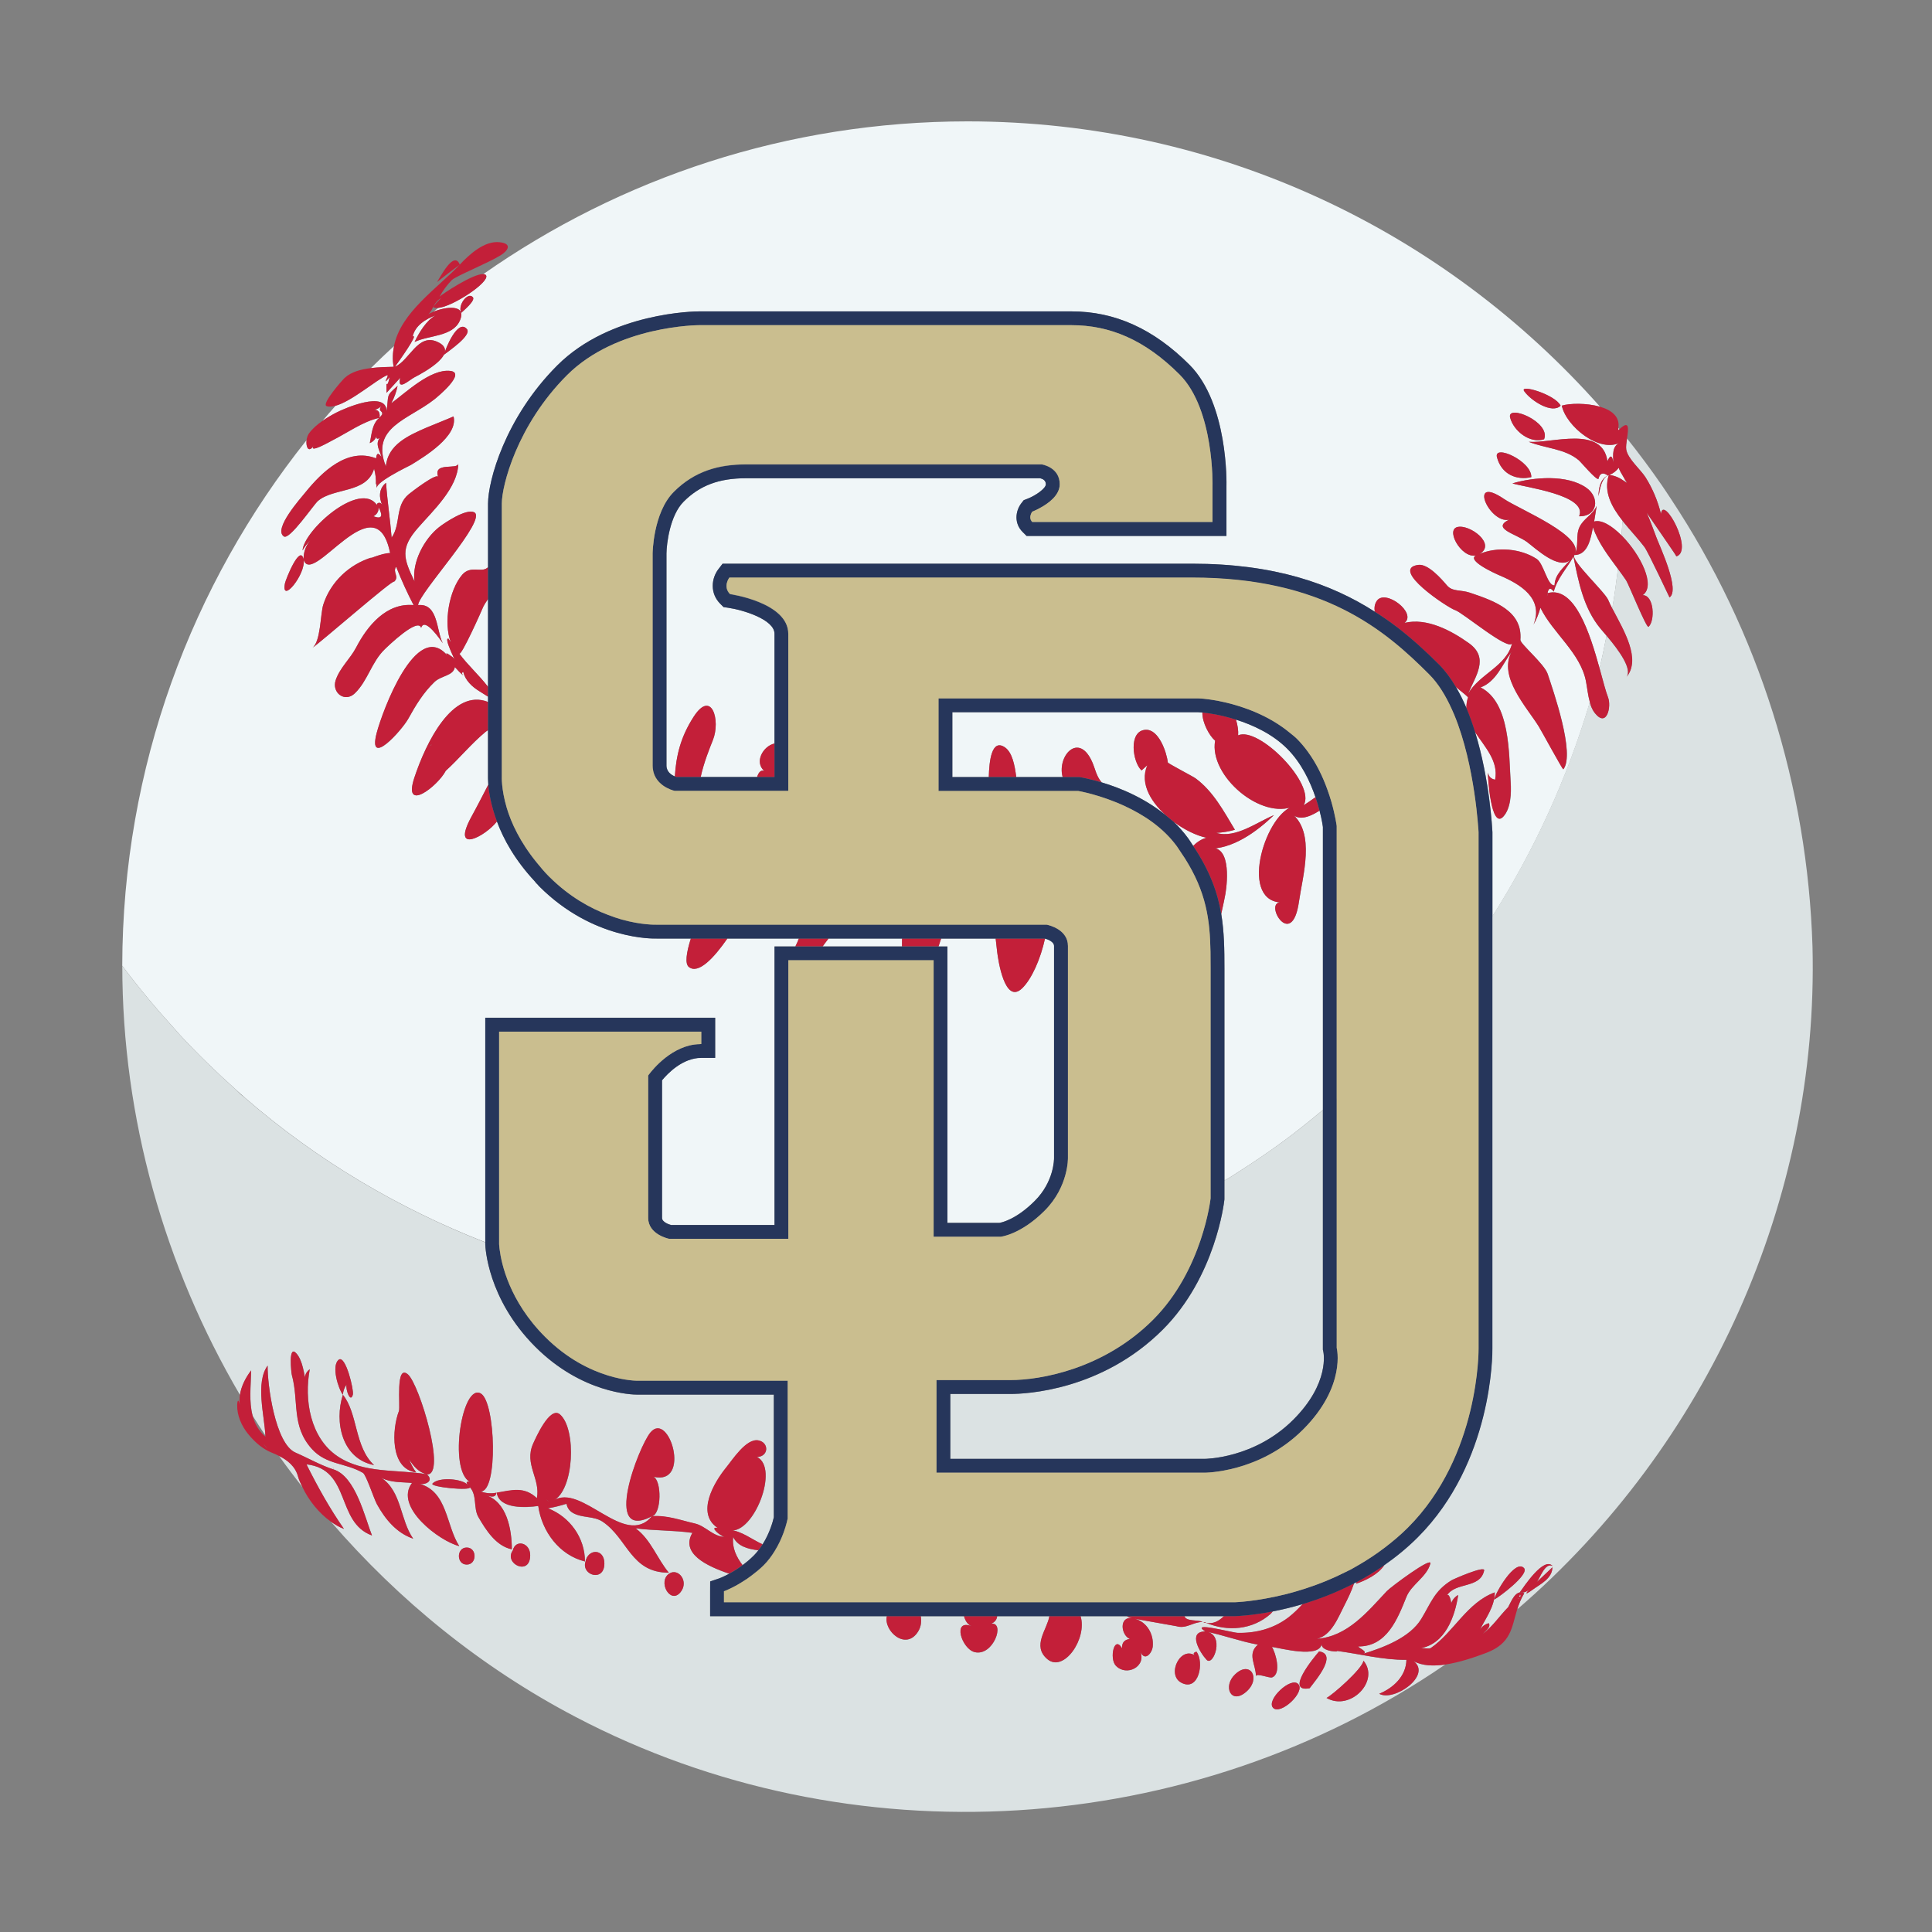
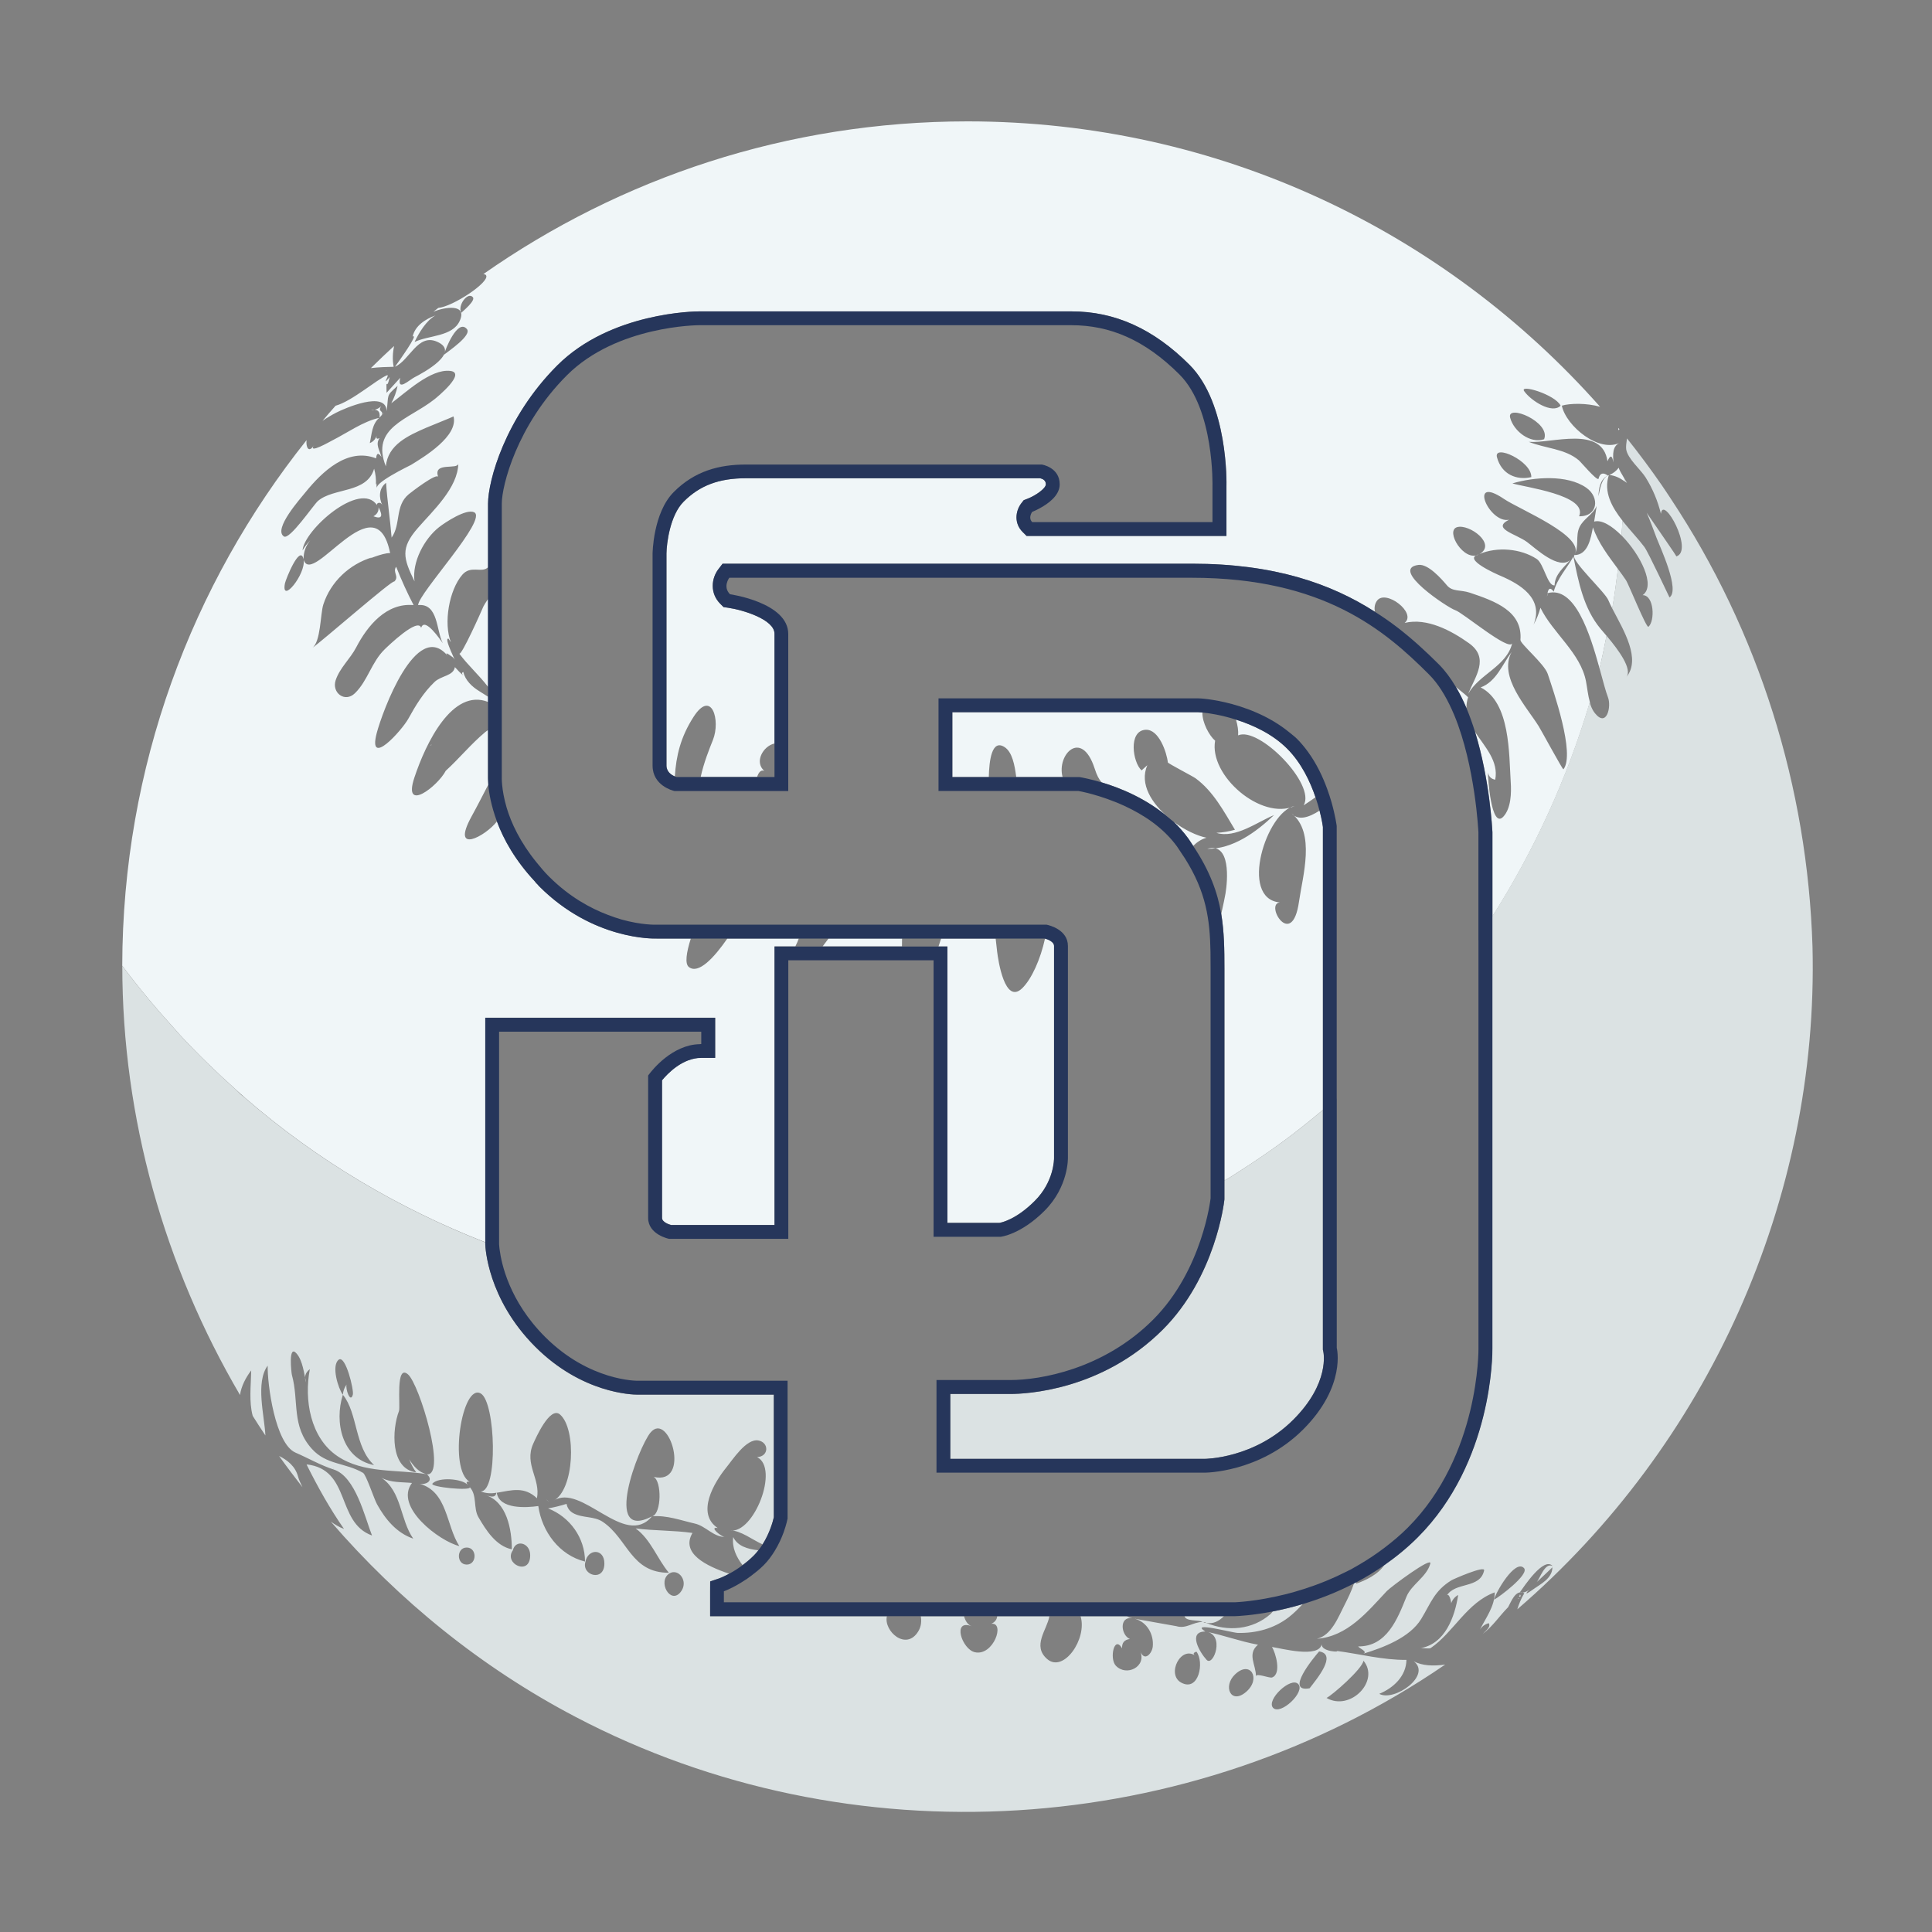
<svg xmlns="http://www.w3.org/2000/svg" version="1.1" id="Layer_1" x="0px" y="0px" width="40px" height="40px" viewBox="0 0 40 40" style="enable-background:new 0 0 40 40;" xml:space="preserve">
  <rect x="0" y="0" width="40" height="40" fill="#808080" stroke="none" />
  <path style="fill:#F0F6F8;" d="M33.529,8.887c-0.009,0.009-0.015,0.011-0.025,0.022c0.005-0.018-0.001-0.032,0.002-0.049  C33.513,8.869,33.522,8.878,33.529,8.887z M34.417,10.064c0,0.001,0.001,0.001,0.001,0.002c-0.162-0.233-0.331-0.461-0.503-0.686  C34.087,9.604,34.255,9.831,34.417,10.064z M33.593,10.782c-0.007,0.101-0.013,0.203-0.022,0.304  c-0.199-0.199-0.412-0.332-0.566-0.287c0.018-0.107,0.036-0.215,0.052-0.322c-0.078,0.179-0.27,0.259-0.354,0.434  c-0.09,0.187-0.002,0.4-0.109,0.582c0.289,0,0.343-0.362,0.386-0.574c0.111,0.322,0.318,0.59,0.518,0.861  c-0.035,0.274-0.07,0.548-0.117,0.819c-0.032-0.063-0.061-0.122-0.083-0.175c-0.069-0.168-0.757-0.798-0.707-0.925  c0.265-0.389-1.125-0.947-1.451-1.168c-0.759-0.515-0.31,0.513,0.102,0.43c-0.367,0.184,0.142,0.29,0.374,0.461  c0.177,0.132,0.66,0.591,0.899,0.369c-0.138,0.157-0.323,0.299-0.329,0.528c-0.148,0.021-0.221-0.45-0.371-0.547  c-0.332-0.216-0.82-0.257-1.184-0.101c0.363-0.205-0.211-0.629-0.463-0.557c-0.254,0.074,0.144,0.73,0.447,0.565  c-0.354,0.089,0.367,0.407,0.45,0.442c0.402,0.172,0.904,0.466,0.686,1.011c0.062-0.11,0.109-0.227,0.142-0.349  c0.257,0.527,0.831,0.932,0.944,1.527c0.025,0.133,0.04,0.287,0.08,0.428c-0.465,1.568-1.145,3.061-2.018,4.435  c0-1.043,0-1.746,0-1.746c-0.003-0.074-0.056-1.095-0.359-2.073c0.202,0.311,0.491,0.602,0.417,0.989  c-0.083-0.015-0.133-0.064-0.15-0.148c-0.004,0.088,0.065,1.187,0.319,0.912c0.159-0.173,0.167-0.493,0.152-0.713  c-0.037-0.579-0.007-1.651-0.623-1.962c0.323-0.117,0.45-0.478,0.641-0.732c-0.277,0.514,0.317,1.14,0.565,1.542  c0.051,0.082,0.495,0.901,0.508,0.886c0.25-0.32-0.215-1.643-0.325-1.976c-0.071-0.21-0.572-0.624-0.565-0.704  c0.047-0.592-0.518-0.8-1.048-0.977c-0.194-0.064-0.359-0.017-0.472-0.15c-0.113-0.134-0.391-0.452-0.593-0.425  c-0.607,0.082,0.615,0.891,0.763,0.937c0.15,0.045,1.126,0.87,1.18,0.682c-0.114,0.483-0.686,0.642-0.913,1.052  c0.152-0.37,0.447-0.744,0.016-1.051c-0.363-0.259-0.869-0.531-1.331-0.419c0.259-0.207-0.395-0.706-0.572-0.459  c-0.049,0.067-0.058,0.148-0.044,0.227c-0.908-0.581-2.079-0.994-3.785-0.994h-9.577h-0.142l-0.086,0.112  c-0.147,0.191-0.18,0.5,0.039,0.719l0.067,0.067l0.095,0.014c0.3,0.043,0.96,0.24,0.96,0.539v2.271  c-0.237,0.052-0.425,0.385-0.212,0.567c-0.068-0.028-0.117,0.028-0.149,0.126h-1.168c0.064-0.296,0.183-0.59,0.253-0.765  c0.163-0.407-0.026-1.06-0.4-0.48c-0.271,0.421-0.361,0.81-0.388,1.233c-0.069-0.029-0.173-0.094-0.173-0.226v-4.388  c0.002-0.201,0.071-0.791,0.356-1.075c0.335-0.335,0.731-0.484,1.287-0.484h6.094c0.053,0.012,0.118,0.043,0.118,0.125  c0,0.085-0.209,0.233-0.382,0.3l-0.076,0.029c-0.001,0-0.051,0.065-0.051,0.065c-0.121,0.16-0.152,0.413,0.026,0.591l0.084,0.084  h0.119h3.732h0.287v-0.287V10.07c0.002-0.063,0.036-1.716-0.765-2.517c-0.744-0.745-1.543-1.106-2.445-1.106h-7.705  c-0.074,0-1.834,0.013-2.941,1.12c-1.082,1.083-1.432,2.393-1.432,2.858v1.32c-0.005,0.004-0.01,0.008-0.014,0.011  c-0.128,0.107-0.348-0.055-0.52,0.144c-0.274,0.318-0.392,1.005-0.235,1.399c-0.016-0.024-0.032-0.049-0.048-0.074  c-0.124-0.043,0.214,0.588,0.1,0.394c0.014,0.012-0.219-0.175-0.122-0.044c-0.645-0.768-1.351,1.162-1.466,1.601  c-0.193,0.741,0.52-0.055,0.653-0.294c0.152-0.276,0.314-0.543,0.544-0.763c0.14-0.133,0.39-0.123,0.421-0.307  c0.092,0.1,0.098,0.106,0.17,0.171c-0.03-0.036-0.028-0.059,0.004-0.071c0.041,0.174,0.181,0.306,0.328,0.396  c0.081,0.05,0.137,0.085,0.185,0.117v0.108C9.37,14.243,8.819,15.375,8.579,16.1c-0.247,0.746,0.485,0.177,0.65-0.142  c0.283-0.258,0.525-0.558,0.82-0.803c0.019-0.016,0.036-0.025,0.054-0.038v0.959c0,0.007-0.001,0.073,0.006,0.17  c-0.115,0.219-0.226,0.441-0.344,0.654c-0.446,0.812,0.294,0.408,0.523,0.107c0.136,0.368,0.376,0.804,0.792,1.248  c0.009,0.023,0.021,0.041,0.04,0.045c0.017,0.018,0.028,0.035,0.046,0.052c1.111,1.112,2.373,1.08,2.426,1.078  c-0.002,0,0.269,0,0.711,0c-0.093,0.294-0.127,0.523-0.041,0.591c0.197,0.155,0.519-0.187,0.798-0.591c0.438,0,0.943,0,1.478,0  c-0.02,0.054-0.039,0.101-0.057,0.134c-0.005,0.009-0.009,0.021-0.014,0.03h-0.146h-0.286v0.287v5.479h-2.144  c-0.04-0.011-0.185-0.058-0.185-0.147v-2.849c0.115-0.139,0.424-0.464,0.813-0.464h0.287v-0.288v-0.255v-0.287H14.52h-4.186h-0.287  v0.287v4.362c-1.793-0.7-3.482-1.695-4.971-2.988c-0.065-0.056-0.128-0.115-0.192-0.172c-0.402-0.36-0.79-0.735-1.157-1.131  c-0.039-0.042-0.076-0.086-0.114-0.129c-0.38-0.418-0.744-0.851-1.082-1.305c0.007-4.115,1.436-7.895,3.816-10.881  C6.33,9.257,6.391,9.394,6.504,9.213C6.36,9.415,6.832,9.142,6.881,9.118C7.18,8.967,7.522,8.722,7.85,8.652  c-0.152,0.135-0.153,0.34-0.194,0.522c0.072-0.03,0.119-0.082,0.143-0.156C7.782,9.081,7.802,9.098,7.86,9.069  C7.762,9.2,7.867,9.333,7.897,9.461c-0.064-0.094-0.1-0.084-0.11,0.029c-0.594-0.232-1.12,0.28-1.46,0.699  C6.23,10.31,5.65,10.955,5.877,11.106c0.117,0.083,0.612-0.652,0.705-0.733c0.323-0.281,1.014-0.152,1.164-0.669  c0.03,0.109,0.043,0.221,0.037,0.334c0.03-0.092-0.009,0.053,0.038,0.085c-0.142-0.098,0.665-0.484,0.691-0.499  C8.783,9.457,9.493,9.029,9.39,8.621c0.001,0.005-0.516,0.213-0.569,0.236C8.459,9.016,8.028,9.205,7.989,9.656  C7.666,8.845,8.459,8.689,8.992,8.269C9.053,8.221,9.666,7.717,9.32,7.679C8.915,7.634,8.403,8.127,8.101,8.349  c0.061-0.113,0.105-0.234,0.131-0.36C7.98,8.21,8.054,8.159,8.004,8.513c-0.006-0.439-0.878-0.055-1.042,0.03  c-0.095,0.049-0.193,0.106-0.284,0.17C6.766,8.607,6.857,8.503,6.948,8.4c0.338-0.091,0.854-0.546,1.066-0.631  C8.078,7.742,7.88,8.034,8.068,7.807C7.995,8.145,7.998,7.74,8.003,8.133c0.094-0.104,0.188-0.207,0.283-0.311  c-0.071,0.295,0.189,0.043,0.294-0.01c0.183-0.094,0.973-0.519,0.467-0.738C8.647,6.9,8.479,7.464,8.178,7.592  c0.069-0.093,0.504-0.704,0.366-0.623C8.59,6.743,8.816,6.602,9.016,6.531c-0.189,0.102-0.344,0.362-0.433,0.55  c0.282-0.142,0.791-0.105,0.938-0.444c0.153-0.351-0.305-0.285-0.549-0.182c0.033-0.027,0.068-0.053,0.102-0.08  c0.306-0.029,1.059-0.53,0.992-0.671c-0.009-0.02-0.031-0.027-0.059-0.029c2.84-1.99,6.294-3.162,10.025-3.162  c5.215,0,9.891,2.288,13.096,5.909c-0.277-0.08-0.625-0.074-0.792-0.023c0.087,0.422,0.78,0.997,1.221,0.758  c-0.189,0.074-0.159,0.259-0.154,0.418c-0.024-0.154-0.064-0.161-0.122-0.025c-0.105-0.749-1.151-0.365-1.628-0.402  c0.335,0.136,0.748,0.139,1.034,0.381c0.05,0.043,0.36,0.415,0.408,0.387c0.027-0.119,0.091-0.143,0.191-0.072  c-0.16,0.086-0.186,0.269-0.191,0.43c0.029-0.134,0.059-0.382,0.214-0.437C33.196,10.185,33.37,10.498,33.593,10.782z M9.552,6.475  c0.04-0.04,0.301-0.254,0.237-0.323C9.684,6.034,9.465,6.327,9.552,6.475z M9.664,6.81C9.477,6.594,9.217,7.227,9.193,7.344  C9.27,7.28,9.784,6.938,9.664,6.81z M7.797,10.162C7.8,10.198,7.8,10.187,7.798,10.162C7.797,10.162,7.797,10.162,7.797,10.162z   M9.815,10.605c-0.166-0.076-0.598,0.21-0.727,0.311c-0.304,0.24-0.562,0.723-0.506,1.12C8.35,11.559,8.286,11.35,8.65,10.933  c0.308-0.355,0.831-0.831,0.839-1.339c0,0.144-0.534-0.045-0.416,0.282c-0.025-0.098-0.562,0.316-0.611,0.357  c-0.289,0.24-0.158,0.622-0.354,0.897c-0.03-0.379-0.09-0.754-0.115-1.134c-0.153,0.119-0.152,0.308-0.075,0.469  c-0.042-0.099-0.136-0.043-0.111-0.005c-0.349-0.52-1.516,0.516-1.543,0.936c0.044-0.075,0.097-0.145,0.158-0.207  c-0.093,0.113-0.139,0.243-0.137,0.39c-0.071-0.324-0.369,0.412-0.386,0.501c-0.084,0.445,0.439-0.194,0.387-0.493  c0.177,0.589,1.492-1.639,1.791-0.135c-0.158-0.011-0.541,0.169-0.373,0.087c-0.469,0.142-0.859,0.507-1.01,0.977  c-0.064,0.199-0.051,0.781-0.233,0.902c0.174-0.115,1.689-1.44,1.699-1.375c0.116-0.107-0.04-0.194,0.042-0.309  c0.107,0.271,0.227,0.536,0.361,0.794C8,12.476,7.607,12.956,7.375,13.403c-0.124,0.238-0.341,0.424-0.426,0.682  c-0.084,0.258,0.192,0.47,0.4,0.267c0.267-0.261,0.342-0.644,0.617-0.91C8.029,13.38,8.658,12.773,8.719,13  c0.073-0.241,0.408,0.261,0.45,0.318c-0.138-0.252-0.09-0.832-0.512-0.79C8.662,12.283,10.114,10.742,9.815,10.605z M31.557,8.099  c0.142,0.201,0.58,0.478,0.754,0.3C32.198,8.166,31.448,7.945,31.557,8.099z M31.266,8.648c0.074,0.281,0.416,0.543,0.703,0.446  C32.114,8.736,31.188,8.354,31.266,8.648z M31.704,9.878c0.01-0.333-0.784-0.691-0.711-0.412  C31.087,9.824,31.403,9.949,31.704,9.878z M32.844,10.099c-0.397-0.279-1.091-0.222-1.531-0.091c0.239,0.078,1.569,0.24,1.381,0.681  C33.082,10.696,33.127,10.298,32.844,10.099z M6.902,8.96C6.787,9.037,7.025,8.877,6.902,8.96L6.902,8.96z M7.87,8.633  C7.949,8.558,7.991,8.494,7.87,8.633L7.87,8.633z M33.32,9.834c0.119,0.012,0.22,0.063,0.312,0.129c0-0.018,0-0.035,0-0.053  c-0.064-0.106-0.113-0.194-0.118-0.226C33.462,9.752,33.397,9.802,33.32,9.834z M7.68,8.491C7.804,8.462,7.88,8.511,7.857,8.645  c0.154-0.154-0.065-0.099,0.037-0.236C7.834,8.465,7.762,8.493,7.68,8.491z M32.576,11.524c-0.135,0.243-0.336,0.452-0.408,0.726  c-0.064-0.09-0.108-0.08-0.129,0.031c0.566-0.157,0.879,0.836,1.078,1.557c0.056-0.222,0.098-0.449,0.145-0.674  c-0.054-0.063-0.101-0.118-0.127-0.149C32.785,12.592,32.68,12.047,32.576,11.524z M34.594,10.329c0,0.001,0.001,0.001,0.001,0.002  c0.097,0.146,0.199,0.288,0.292,0.437C34.794,10.619,34.692,10.476,34.594,10.329z M8.158,7.164  c-0.162,0.15-0.323,0.301-0.479,0.457C7.843,7.601,8.01,7.597,8.15,7.594C8.121,7.441,8.132,7.3,8.158,7.164z M32.029,12.353  C32.056,12.247,32.029,12.303,32.029,12.353L32.029,12.353z M7.731,10.689c0.17,0.064,0.206,0.002,0.107-0.186  C7.843,10.587,7.806,10.649,7.731,10.689z M7.982,7.663C7.961,7.663,8.063,7.68,7.982,7.663L7.982,7.663z M33.686,9.079  c0.079,0.098,0.152,0.201,0.229,0.301C33.838,9.279,33.765,9.176,33.686,9.079C33.686,9.078,33.686,9.078,33.686,9.079z   M28.916,12.979c0.002-0.001,0.003-0.002,0.005-0.003c-0.002,0.001-0.004,0.001-0.007,0.001  C28.915,12.979,28.916,12.979,28.916,12.979z M30.142,14.222c0.081,0.137,0.154,0.284,0.219,0.437c0-0.07,0.007-0.142,0.034-0.219  C30.401,14.434,30.298,14.347,30.142,14.222z M27.236,16.506c-0.11-0.324-0.291-0.71-0.587-1.006  c-0.304-0.304-0.706-0.489-1.06-0.601c0.036,0.116,0.053,0.234,0.045,0.326c0.427-0.192,1.616,1.013,1.357,1.448  C27.075,16.62,27.155,16.563,27.236,16.506z M17.032,19.594h1.642c0.001-0.052,0.001-0.109,0.002-0.164c-0.496,0-1.013,0-1.521,0  C17.112,19.485,17.071,19.54,17.032,19.594z M26.742,16.841c0.501,0.401,0.227,1.297,0.152,1.829  c-0.144,1.004-0.715,0.044-0.396,0.014c-0.856-0.078-0.273-1.892,0.307-1.996c-0.691,0.306-1.778-0.63-1.647-1.353  c-0.119-0.1-0.269-0.372-0.264-0.584c-0.035-0.003-0.067-0.006-0.085-0.006h-5.092v1.343h0.755c0.008-0.344,0.062-0.788,0.324-0.622  c0.161,0.101,0.212,0.373,0.244,0.622h0.96c-0.128-0.464,0.393-1.007,0.662-0.181c0.049,0.152,0.09,0.226,0.147,0.291  c0.378,0.112,0.928,0.333,1.393,0.736c-0.355-0.295-0.617-0.703-0.448-1.091c-0.039,0.035-0.08,0.071-0.119,0.107  c-0.184-0.164-0.28-0.821,0.084-0.841c0.274-0.015,0.437,0.468,0.46,0.676c-0.001,0.019,0.513,0.285,0.573,0.328  c0.368,0.27,0.586,0.684,0.816,1.066c-0.126,0.036-0.254,0.057-0.384,0.064c0.395,0.123,0.847-0.226,1.193-0.367  c-0.367,0.349-0.853,0.707-1.384,0.698c0.495-0.144,0.424,0.659,0.379,0.929c-0.01,0.058-0.043,0.223-0.087,0.418  c0.062,0.375,0.066,0.742,0.066,1.131v4.389c0.043-0.026,0.088-0.049,0.131-0.076c0.058-0.036,0.115-0.074,0.172-0.111  c0.303-0.194,0.601-0.395,0.89-0.607c0.007-0.005,0.013-0.009,0.02-0.014c0.284-0.209,0.557-0.429,0.826-0.654v-5.858  c-0.003-0.021-0.021-0.149-0.069-0.339C27.102,16.924,26.879,16.999,26.742,16.841z M8.928,15.434  C8.941,15.377,8.906,15.452,8.928,15.434L8.928,15.434z M21.636,19.431c-0.093,0.426-0.276,0.838-0.472,1.029  c-0.362,0.351-0.498-0.582-0.519-0.754c-0.011-0.089-0.022-0.181-0.031-0.275c-0.326,0-0.71,0-1.129,0  c-0.018,0.055-0.036,0.11-0.054,0.164h0.184v0.287v5.435h1.078c0.034-0.006,0.339-0.063,0.731-0.455  c0.399-0.398,0.4-0.866,0.399-0.89v-4.388C21.824,19.491,21.68,19.443,21.636,19.431z M9.508,13.531  c0.181,0.245,0.412,0.447,0.596,0.689v-0.51c0-0.015,0-0.03,0-0.045v-1.263c-0.047,0.071-0.086,0.131-0.095,0.153  C9.969,12.652,9.548,13.595,9.508,13.531z M24.601,17.357c0.039,0.054,0.068,0.104,0.103,0.156c0.073-0.072,0.158-0.135,0.275-0.169  c-0.201-0.04-0.453-0.162-0.681-0.33C24.406,17.117,24.509,17.231,24.601,17.357z" />
  <path style="fill:#DBE2E3;" d="M31.448,33.059c0.016-0.024,0.021-0.04,0.021-0.05C31.484,33.033,31.5,33.059,31.448,33.059z   M33.686,9.999c-0.017-0.027-0.03-0.05-0.045-0.074c-0.003-0.005-0.006-0.009-0.008-0.014c0,0.018,0,0.035,0,0.053  c0.002,0.002,0.005,0.003,0.007,0.005C33.655,9.98,33.672,9.987,33.686,9.999z M31.439,33.106c0.009-0.014,0.023-0.031-0.009-0.005  C31.403,33.088,31.421,33.1,31.439,33.106z M37.526,19.602c0.131,5.239-2.167,10.32-6.112,13.717  c0.034-0.108,0.076-0.219,0.145-0.332c-0.181-0.097-0.277,0.188-0.335,0.288c-0.179,0.18-0.32,0.4-0.526,0.553  c0.039-0.047,0.181-0.142,0.124-0.222c-0.079,0.022-0.139,0.068-0.183,0.137c0.123-0.248,0.308-0.484,0.308-0.775  c-0.574,0.209-0.853,0.828-1.326,1.153c-0.035,0.02-0.171-0.006-0.215,0.003c0.515-0.087,0.715-0.651,0.784-1.102  c-0.071,0.04-0.12,0.099-0.146,0.175c0.008-0.027-0.047-0.249-0.096-0.152c0.172-0.303,0.695-0.142,0.779-0.53  c0.026-0.112-0.636,0.179-0.674,0.202c-0.356,0.218-0.427,0.469-0.628,0.801c-0.236,0.388-0.788,0.595-1.202,0.721  c0.109-0.043-0.092-0.115-0.102-0.152c0.589,0.006,0.813-0.567,0.997-1.026c0.102-0.256,0.42-0.411,0.495-0.688  c0.044-0.16-0.817,0.481-0.9,0.568c-0.401,0.428-0.816,0.942-1.448,0.988c0.301-0.069,0.44-0.444,0.565-0.686  c0.076-0.15,0.152-0.303,0.204-0.464c0.017-0.009,0.034-0.016,0.051-0.025c-0.003,0.012-0.005,0.023-0.009,0.035  c0.189-0.064,0.462-0.193,0.584-0.388c0.236-0.165,0.469-0.353,0.69-0.574c1.557-1.558,1.547-3.817,1.546-3.913  c0,0.003,0-5.834,0-8.882c0-0.02,0-0.041,0-0.061c0.873-1.374,1.553-2.867,2.018-4.435c0.006,0.021,0.011,0.043,0.018,0.063  c0.022,0.061,0.049,0.118,0.089,0.167c0.247,0.307,0.344-0.142,0.27-0.33c-0.045-0.117-0.098-0.318-0.162-0.553  c-0.004-0.015-0.009-0.031-0.013-0.047c0.056-0.222,0.098-0.449,0.145-0.674c0.009,0.011,0.017,0.02,0.027,0.032  c0.212,0.254,0.522,0.663,0.38,0.829c0.317-0.375-0.056-0.978-0.276-1.402c-0.004-0.008-0.009-0.017-0.013-0.025  c0.048-0.271,0.083-0.545,0.117-0.819c0.005,0.007,0.01,0.015,0.016,0.022c0.053,0.071,0.105,0.143,0.154,0.216  c0.051,0.077,0.422,0.997,0.463,0.962c0.138-0.119,0.12-0.657-0.121-0.655c0.279-0.191-0.043-0.835-0.425-1.225  c-0.005-0.005-0.009-0.008-0.014-0.013c0.009-0.101,0.015-0.203,0.022-0.304c0.005,0.006,0.009,0.013,0.014,0.019  c0.15,0.188,0.319,0.363,0.44,0.525c0.079,0.104,0.518,1.046,0.52,1.045c0.224-0.15-0.197-1.047-0.267-1.23  c-0.057-0.148-0.123-0.337-0.205-0.523c0.309,0.454,0.624,0.9,0.613,0.904c0.372-0.114-0.277-1.29-0.318-0.882  c-0.066-0.268-0.172-0.522-0.319-0.756c-0.104-0.164-0.37-0.386-0.4-0.577c-0.009-0.055,0.003-0.141,0.016-0.228  c0.256,0.32,0.499,0.649,0.731,0.984c0,0.001,0.001,0.001,0.001,0.002c0.06,0.087,0.118,0.176,0.176,0.264  c0,0.001,0.001,0.001,0.001,0.002C36.416,13.077,37.423,16.291,37.526,19.602z M31.554,32.467c-0.185-0.202-0.603,0.527-0.619,0.652  C31.032,33.07,31.667,32.598,31.554,32.467z M31.815,32.757c0.069-0.077,0.169-0.414,0.33-0.334  c-0.182-0.203-0.597,0.432-0.68,0.547c0.081,0.011,0.151-0.013,0.208-0.072c-0.164,0.171,0.005,0.054,0.058,0.016  c0.161-0.117,0.406-0.228,0.41-0.464C32.033,32.553,31.925,32.656,31.815,32.757z M29.194,34.372  C29.333,34.408,29.223,34.379,29.194,34.372L29.194,34.372z M15.373,32.404c0.077-0.057,0.157-0.122,0.235-0.201  c0.034-0.034,0.063-0.07,0.092-0.106c-0.226-0.025-0.431-0.088-0.52-0.274C15.152,32.044,15.245,32.234,15.373,32.404z   M11.306,31.041C11.318,31.059,11.424,31.135,11.306,31.041L11.306,31.041z M26.777,29.393c0.76-0.76,0.626-1.391,0.62-1.414  l-0.008-0.036v-0.036v-4.912v-0.014c-0.269,0.225-0.542,0.445-0.826,0.654c-0.007,0.005-0.013,0.009-0.02,0.014  c-0.29,0.211-0.587,0.413-0.89,0.607c-0.058,0.037-0.114,0.074-0.172,0.111c-0.043,0.027-0.088,0.05-0.131,0.076v0.008v0.36v0.016  l-0.001,0.016c-0.006,0.064-0.187,1.597-1.274,2.685c-1.269,1.268-2.85,1.333-3.154,1.333h-1.246v1.344c1.126,0,5.261,0,5.263,0  C24.949,30.204,25.97,30.201,26.777,29.393z M29.921,34.463c-5.276,3.616-12.315,4.067-18,1.086  c-1.956-1.025-3.662-2.413-5.071-4.045c0.089,0.063,0.181,0.119,0.272,0.15c-0.293-0.418-0.541-0.866-0.77-1.323  c0.01,0.004,0.008,0.001-0.007-0.013c0.93,0.104,0.605,1.2,1.357,1.473c-0.149-0.379-0.34-1.22-0.792-1.366  c-0.256-0.08-0.542-0.242-0.794-0.351c-0.42-0.185-0.582-1.418-0.574-1.8c-0.257,0.35-0.067,1.034-0.047,1.446  c-0.089-0.134-0.178-0.269-0.263-0.406c-0.08-0.295-0.036-0.63-0.031-0.941c-0.113,0.149-0.205,0.324-0.232,0.509  c-1.56-2.66-2.437-5.723-2.437-8.885c0.338,0.454,0.702,0.887,1.082,1.305c0.039,0.042,0.075,0.087,0.114,0.129  c0.367,0.396,0.755,0.771,1.157,1.131c0.035,0.031,0.065,0.067,0.1,0.098c0.03,0.026,0.062,0.049,0.092,0.075  c1.489,1.293,3.178,2.287,4.971,2.988v0.033v0.007c0.001,0.053,0.043,1.128,1.034,2.12c0.964,0.965,2.003,0.992,2.119,0.992h2.821  v2.539c-0.015,0.07-0.08,0.318-0.232,0.561c-0.193-0.083-0.464-0.296-0.674-0.289c0.49,0.077,1.024-1.286,0.559-1.518  c0.247-0.012,0.25-0.304,0.026-0.345c-0.251-0.044-0.535,0.403-0.667,0.564c-0.247,0.305-0.63,0.946-0.174,1.249  c-0.192-0.034,0.072,0.179,0.143,0.185c-0.241-0.006-0.391-0.225-0.616-0.277c-0.29-0.066-0.578-0.175-0.88-0.151  c0.19-0.064,0.196-0.73,0.025-0.816c0.791,0.186,0.322-1.386-0.066-0.915c-0.245,0.298-1.001,2.265,0.031,1.734  c-0.565,0.674-1.46-0.709-2.042-0.323c0.436-0.217,0.486-1.486,0.14-1.787c-0.21-0.182-0.506,0.496-0.558,0.611  c-0.186,0.423,0.158,0.721,0.08,1.123c-0.262-0.249-0.518-0.167-0.832-0.114c0.054,0.346,0.612,0.31,0.86,0.275  c0.074,0.527,0.436,1.019,0.967,1.149c0-0.489-0.312-0.924-0.765-1.1c0.13-0.023,0.257-0.055,0.383-0.094  c0.016,0.085,0.061,0.149,0.136,0.191c0.189,0.107,0.433,0.058,0.615,0.182c0.52,0.353,0.579,1.054,1.368,1.054  c-0.245-0.293-0.372-0.688-0.689-0.919c0.39,0.051,0.787,0.038,1.177,0.094c-0.246,0.42,0.275,0.681,0.761,0.845  c-0.116,0.062-0.198,0.093-0.2,0.094l-0.194,0.066c-0.001,0.001-0.001,0.205-0.001,0.205v0.227v0.287h0.287h3.372  c-0.071,0.309,0.399,0.727,0.65,0.313c0.062-0.102,0.069-0.208,0.052-0.313h0.895c0.028,0.096,0.073,0.174,0.158,0.207  c-0.409-0.156-0.203,0.475,0.065,0.538c0.386,0.089,0.635-0.626,0.341-0.588c0.082-0.037,0.116-0.093,0.123-0.157h1.08  c-0.045,0.279-0.365,0.612-0.044,0.888c0.339,0.291,0.833-0.421,0.69-0.888h0.962c0.018,0.02,0.083,0.037,0.109,0.043  c-0.276-0.047-0.239,0.348-0.05,0.429c-0.113,0.014-0.167,0.077-0.162,0.192c-0.164-0.28-0.264,0.215-0.131,0.358  c0.221,0.238,0.648,0.02,0.505-0.302c0.09,0.238,0.248,0.047,0.262-0.092c0.024-0.252-0.119-0.509-0.373-0.576  c0.286,0.054,0.575,0.101,0.861,0.154c0.207,0.062,0.343-0.087,0.542-0.087c-0.077-0.05-0.343-0.004-0.373-0.12h0.817  c-0.108,0.106-0.228,0.169-0.372,0.138c0.452,0.187,0.964,0.146,1.339-0.185c0.017-0.015,0.028-0.035,0.044-0.051  c0.185-0.036,0.393-0.085,0.619-0.152c-0.091,0.097-0.185,0.192-0.291,0.274c-0.305,0.233-0.67,0.331-1.052,0.323  c-0.12-0.003-1.009-0.246-0.673-0.029c-0.374,0-0.109,0.441,0.026,0.586c0.141,0.152,0.392-0.529-0.018-0.585  c0.364,0.072,0.694,0.2,1.082,0.272c-0.232,0.195-0.038,0.419-0.042,0.655c0.001-0.077,0.279,0.043,0.334,0.023  c0.202-0.074,0.072-0.517-0.003-0.631c0.183,0.025,0.978,0.242,1.03-0.059c-0.013,0.168,0.43,0.168,0.298,0.139  c0.484,0.062,0.97,0.193,1.457,0.187c-0.006,0.338-0.27,0.582-0.563,0.703c0.307,0.171,1.095-0.382,0.713-0.675  C29.448,34.491,29.682,34.497,29.921,34.463z M24.914,33.594C24.964,33.61,25.001,33.57,24.914,33.594L24.914,33.594z M7.099,28.877  c-0.181,0.564-0.02,1.327,0.646,1.456C7.337,29.959,7.411,29.261,7.099,28.877c0.005-0.078,0.031-0.149,0.077-0.212  c-0.03,0.082,0.078,0.401,0.129,0.21c0.026-0.094-0.153-0.838-0.295-0.722C6.856,28.28,7.004,28.754,7.099,28.877z M6.905,30.406  c-0.021-0.043-0.017-0.032-0.004,0C6.902,30.406,6.902,30.406,6.905,30.406z M8.53,30.703c-0.377,0.496,0.573,1.208,0.98,1.307  c-0.277-0.426-0.24-1.13-0.827-1.291c0.118,0.029,0.313-0.054,0.157-0.195c0.415,0.029-0.158-1.871-0.394-2.07  c-0.263-0.223-0.152,0.674-0.186,0.761c-0.144,0.373-0.187,1.195,0.356,1.268c-0.059-0.084-0.107-0.173-0.143-0.269  c0.083,0.135,0.2,0.273,0.363,0.308c-0.61-0.103-1.311-0.01-1.849-0.374c-0.565-0.381-0.693-1.173-0.572-1.801  c-0.096,0.072-0.122,0.164-0.077,0.275c-0.045-0.187-0.068-0.447-0.197-0.598c-0.179-0.207-0.107,0.408-0.098,0.44  c0.152,0.554-0.016,1.057,0.415,1.534c0.302,0.335,0.694,0.282,1.058,0.496c0.066,0.039,0.227,0.537,0.29,0.65  c0.171,0.309,0.405,0.595,0.75,0.712c-0.275-0.391-0.234-0.974-0.66-1.261C8.091,30.7,8.317,30.682,8.53,30.703z M9.663,32.04  c-0.216,0-0.216,0.353,0,0.353C9.879,32.393,9.879,32.04,9.663,32.04z M10.597,32.077c0-0.402-0.1-0.99-0.551-1.125  c0.071,0.021,0.213,0.083,0.231-0.047c-0.112,0.022-0.221,0.013-0.327-0.027c0.366,0.017,0.311-1.845,0.006-2.026  c-0.39-0.231-0.676,1.575-0.231,1.828c-0.069-0.013-0.082,0.008-0.039,0.064c-0.119-0.132-0.604-0.168-0.732-0.029  c-0.069,0.074,0.822,0.159,0.771,0.074c0.158,0.168,0.07,0.431,0.18,0.622C10.062,31.68,10.268,32.009,10.597,32.077z M10.977,32.2  c0-0.265-0.306-0.335-0.359-0.102C10.42,32.375,10.977,32.642,10.977,32.2z M12.513,32.37c0-0.318-0.344-0.308-0.393-0.032  C12.038,32.618,12.513,32.759,12.513,32.37z M13.86,32.576c-0.254,0.161,0.017,0.654,0.231,0.386  C14.267,32.743,14.049,32.461,13.86,32.576z M24.771,34.196c-0.074,0.022-0.076,0.054-0.006,0.096  c-0.31-0.249-0.625,0.375-0.309,0.545C24.821,35.034,24.938,34.411,24.771,34.196z M25.57,34.667  c-0.257,0.243-0.088,0.632,0.228,0.363C26.118,34.757,25.887,34.363,25.57,34.667z M26.878,34.866  c-0.151-0.159-0.668,0.329-0.521,0.492C26.512,35.521,27.034,35.026,26.878,34.866z M27.311,34.191  c-0.107,0.122-0.719,0.858-0.197,0.763C27.263,34.761,27.692,34.25,27.311,34.191z M28.229,34.383  c-0.021,0.169-0.653,0.72-0.765,0.771C27.955,35.437,28.576,34.801,28.229,34.383z M5.778,30.144  c0.156,0.221,0.32,0.435,0.485,0.648c-0.034-0.073-0.073-0.148-0.091-0.217C6.115,30.354,5.946,30.228,5.778,30.144z" />
-   <path style="fill:#C31F39;" d="M6.948,8.4c0.338-0.091,0.854-0.546,1.066-0.631C8.078,7.742,7.88,8.034,8.068,7.807  C7.995,8.145,7.998,7.74,8.003,8.133c0.094-0.104,0.188-0.207,0.283-0.311c-0.071,0.295,0.189,0.043,0.294-0.01  c0.183-0.094,0.973-0.519,0.467-0.738C8.647,6.9,8.479,7.464,8.178,7.592c0.069-0.093,0.504-0.704,0.366-0.623  C8.59,6.743,8.816,6.602,9.016,6.531c-0.189,0.102-0.344,0.362-0.433,0.55c0.282-0.142,0.791-0.105,0.938-0.444  c0.153-0.351-0.305-0.285-0.549-0.182C8.928,6.473,8.889,6.492,8.864,6.511c0.118-0.11,0.11-0.262,0.278-0.342  C9.114,6.182,8.957,6.348,8.976,6.361c0.022,0.015,0.056,0.018,0.097,0.014c0.306-0.029,1.059-0.53,0.992-0.671  c-0.009-0.02-0.031-0.027-0.059-0.029C9.797,5.661,9.14,6.098,9.101,6.143C9.17,6.014,9.257,5.897,9.359,5.794  c0.119-0.096,0.723-0.336,1.005-0.508c0.151-0.092,0.251-0.242-0.019-0.271C10.03,4.979,9.716,5.269,9.519,5.479  c-0.12-0.307-0.41,0.27-0.471,0.361c0.154-0.122,0.31-0.243,0.469-0.359C9.061,5.966,8.294,6.467,8.158,7.164  C8.132,7.3,8.121,7.441,8.15,7.594C8.01,7.597,7.843,7.601,7.679,7.621C7.472,7.646,7.27,7.698,7.132,7.828  c-0.047,0.044-0.482,0.536-0.37,0.58C6.812,8.428,6.878,8.419,6.948,8.4z M7.982,7.663C8.063,7.68,7.961,7.663,7.982,7.663  L7.982,7.663z M25.158,15.335c-0.119-0.1-0.269-0.372-0.264-0.584c0.14,0.012,0.398,0.053,0.695,0.147  c0.036,0.116,0.053,0.234,0.045,0.326c0.427-0.192,1.616,1.013,1.357,1.448c0.083-0.052,0.163-0.109,0.244-0.167  c0.034,0.101,0.063,0.196,0.084,0.279c-0.218,0.139-0.441,0.214-0.578,0.056c0.501,0.401,0.227,1.297,0.152,1.829  c-0.144,1.004-0.715,0.044-0.396,0.014c-0.856-0.078-0.273-1.892,0.307-1.996C26.114,16.994,25.027,16.059,25.158,15.335z M8.719,13  c0.073-0.241,0.408,0.261,0.45,0.318c-0.138-0.252-0.09-0.832-0.512-0.79c0.005-0.244,1.458-1.786,1.158-1.923  c-0.166-0.076-0.598,0.21-0.727,0.311c-0.304,0.24-0.562,0.723-0.506,1.12C8.35,11.559,8.286,11.35,8.65,10.933  c0.308-0.355,0.831-0.831,0.839-1.339c0,0.144-0.534-0.045-0.416,0.282c-0.025-0.098-0.562,0.316-0.611,0.357  c-0.289,0.24-0.158,0.622-0.354,0.897c-0.03-0.379-0.09-0.754-0.115-1.134c-0.153,0.119-0.152,0.308-0.075,0.469  c-0.042-0.099-0.136-0.043-0.111-0.005c-0.349-0.52-1.516,0.516-1.543,0.936c0.044-0.075,0.097-0.145,0.158-0.207  c-0.093,0.113-0.139,0.243-0.137,0.39c-0.071-0.324-0.369,0.412-0.386,0.501c-0.084,0.445,0.439-0.194,0.387-0.493  c0.177,0.589,1.492-1.639,1.791-0.135c-0.158-0.011-0.541,0.169-0.373,0.087c-0.469,0.142-0.859,0.507-1.01,0.977  c-0.064,0.199-0.051,0.781-0.233,0.902c0.174-0.115,1.689-1.44,1.699-1.375c0.116-0.107-0.04-0.194,0.042-0.309  c0.107,0.271,0.227,0.536,0.361,0.794C8,12.476,7.607,12.956,7.375,13.403c-0.124,0.238-0.341,0.424-0.426,0.682  c-0.084,0.258,0.192,0.47,0.4,0.267c0.267-0.261,0.342-0.644,0.617-0.91C8.029,13.38,8.658,12.773,8.719,13z M7.731,10.689  c0.075-0.039,0.111-0.102,0.107-0.186C7.938,10.691,7.902,10.753,7.731,10.689z M14.304,19.43c0.215,0,0.472,0,0.757,0  c-0.28,0.404-0.601,0.745-0.798,0.591C14.177,19.953,14.211,19.724,14.304,19.43z M22.663,15.908  c0.049,0.152,0.09,0.226,0.147,0.291c-0.243-0.072-0.419-0.104-0.439-0.107l-0.022-0.003h-0.022h-0.325  C21.873,15.625,22.394,15.082,22.663,15.908z M18.676,19.43c0.279,0,0.551,0,0.81,0c-0.018,0.055-0.036,0.11-0.054,0.164H19.33  h-0.655C18.675,19.542,18.676,19.486,18.676,19.43z M7.798,10.162C7.8,10.187,7.8,10.198,7.797,10.162  C7.797,10.162,7.797,10.162,7.798,10.162z M9.664,6.81c0.12,0.128-0.394,0.47-0.471,0.534C9.217,7.227,9.477,6.594,9.664,6.81z   M21.041,16.089h-0.569c0.008-0.344,0.062-0.788,0.324-0.622C20.957,15.568,21.009,15.84,21.041,16.089z M32.041,13.952  c0.11,0.333,0.575,1.656,0.325,1.976c-0.012,0.015-0.456-0.804-0.508-0.886c-0.249-0.402-0.842-1.028-0.565-1.542  c-0.191,0.253-0.317,0.614-0.641,0.732c0.616,0.311,0.586,1.384,0.623,1.962c0.014,0.22,0.006,0.54-0.152,0.713  c-0.254,0.276-0.322-0.823-0.319-0.912c0.017,0.084,0.067,0.133,0.15,0.148c0.075-0.387-0.214-0.677-0.417-0.989  c-0.052-0.168-0.111-0.334-0.178-0.494c0-0.07,0.007-0.142,0.034-0.219c0.007-0.007-0.096-0.094-0.252-0.219  c-0.103-0.174-0.218-0.332-0.35-0.465c-0.269-0.269-0.556-0.533-0.875-0.778c0.002-0.001,0.003-0.002,0.005-0.003  c-0.002,0.001-0.004,0.001-0.007,0.001c-0.142-0.109-0.294-0.213-0.451-0.313c-0.014-0.079-0.004-0.16,0.044-0.227  c0.177-0.248,0.831,0.252,0.572,0.459c0.462-0.112,0.968,0.16,1.331,0.419c0.43,0.307,0.136,0.681-0.016,1.051  c0.227-0.41,0.799-0.568,0.913-1.052c-0.054,0.187-1.029-0.637-1.18-0.682c-0.149-0.046-1.37-0.855-0.763-0.937  c0.202-0.027,0.48,0.292,0.593,0.425c0.113,0.133,0.278,0.086,0.472,0.15c0.53,0.177,1.095,0.385,1.048,0.977  C31.469,13.327,31.97,13.742,32.041,13.952z M9.766,16.9c0.118-0.214,0.229-0.435,0.344-0.654c0.012,0.162,0.057,0.431,0.179,0.761  C10.06,17.308,9.32,17.712,9.766,16.9z M16.035,15.394v0.694h-0.361c0.032-0.099,0.081-0.155,0.149-0.126  C15.611,15.778,15.799,15.446,16.035,15.394z M23.634,15.951c-0.184-0.164-0.28-0.821,0.084-0.841  c0.274-0.015,0.437,0.468,0.46,0.676c-0.001,0.019,0.513,0.285,0.573,0.328c0.368,0.27,0.586,0.684,0.816,1.066  c-0.126,0.036-0.254,0.057-0.384,0.064c0.395,0.123,0.847-0.226,1.193-0.367c-0.367,0.349-0.853,0.707-1.384,0.698  c0.495-0.144,0.424,0.659,0.379,0.929c-0.01,0.058-0.043,0.223-0.087,0.418c-0.073-0.44-0.236-0.894-0.581-1.409  c0.073-0.072,0.158-0.135,0.275-0.169c-0.201-0.04-0.453-0.162-0.681-0.33c-0.03-0.029-0.064-0.051-0.095-0.078  c-0.355-0.295-0.617-0.703-0.448-1.091C23.714,15.88,23.673,15.916,23.634,15.951z M14.007,16.087  c-0.01-0.003-0.019-0.006-0.035-0.012c0.026-0.423,0.116-0.812,0.388-1.233c0.374-0.58,0.562,0.073,0.4,0.48  c-0.07,0.175-0.189,0.47-0.253,0.765H14.007z M21.636,19.431c-0.093,0.426-0.276,0.838-0.472,1.029  c-0.362,0.351-0.498-0.582-0.519-0.754c-0.011-0.089-0.022-0.181-0.031-0.275c0.532,0,0.907,0,1.018,0  C21.634,19.43,21.635,19.431,21.636,19.431z M16.54,19.43c0.202,0,0.408,0,0.615,0c-0.043,0.055-0.084,0.11-0.122,0.164h-0.565  c0.005-0.009,0.009-0.022,0.014-0.03C16.5,19.531,16.52,19.484,16.54,19.43z M7.798,15.175c0.114-0.44,0.821-2.369,1.466-1.601  C9.167,13.442,9.4,13.63,9.386,13.618c0.114,0.194-0.224-0.437-0.1-0.394c0.016,0.025,0.032,0.05,0.048,0.074  c-0.156-0.393-0.039-1.08,0.235-1.399c0.172-0.199,0.392-0.036,0.52-0.144c0.005-0.004,0.01-0.008,0.014-0.011v0.659  c-0.047,0.071-0.086,0.131-0.095,0.153c-0.039,0.096-0.46,1.039-0.5,0.975c0.181,0.245,0.412,0.447,0.596,0.689v0.204  c-0.049-0.032-0.104-0.067-0.185-0.117c-0.147-0.09-0.287-0.222-0.328-0.396c-0.032,0.011-0.034,0.034-0.004,0.071  c-0.072-0.066-0.079-0.071-0.17-0.171c-0.03,0.183-0.281,0.173-0.421,0.307c-0.23,0.22-0.392,0.487-0.544,0.763  C8.318,15.12,7.605,15.916,7.798,15.175z M9.229,15.959c0.283-0.258,0.525-0.558,0.82-0.803c0.019-0.016,0.036-0.025,0.054-0.038  v-0.585C9.37,14.243,8.819,15.375,8.579,16.1C8.332,16.846,9.064,16.277,9.229,15.959z M8.928,15.434  C8.906,15.452,8.941,15.377,8.928,15.434L8.928,15.434z M31.557,8.099c-0.109-0.154,0.641,0.067,0.754,0.3  C32.137,8.577,31.699,8.3,31.557,8.099z M9.552,6.475c-0.087-0.147,0.133-0.44,0.237-0.323C9.853,6.221,9.592,6.435,9.552,6.475z   M6.581,10.373c0.323-0.281,1.014-0.152,1.164-0.669c0.03,0.109,0.043,0.221,0.037,0.334c0.03-0.092-0.009,0.053,0.038,0.085  c-0.142-0.098,0.665-0.484,0.691-0.499C8.783,9.457,9.493,9.029,9.39,8.621c0.001,0.005-0.516,0.213-0.569,0.236  C8.459,9.016,8.028,9.205,7.989,9.656C7.666,8.845,8.459,8.689,8.992,8.269C9.053,8.221,9.666,7.717,9.32,7.679  C8.915,7.634,8.403,8.127,8.101,8.349c0.061-0.113,0.105-0.234,0.131-0.36C7.98,8.21,8.054,8.159,8.004,8.513  c-0.006-0.439-0.878-0.055-1.042,0.03c-0.095,0.049-0.193,0.106-0.284,0.17C6.57,8.787,6.471,8.872,6.396,8.975  c-0.027,0.038-0.043,0.089-0.049,0.14C6.33,9.257,6.391,9.394,6.504,9.213C6.36,9.415,6.832,9.142,6.881,9.118  C7.18,8.967,7.522,8.722,7.85,8.652c-0.152,0.135-0.153,0.34-0.194,0.522c0.072-0.03,0.119-0.082,0.143-0.156  C7.782,9.081,7.802,9.098,7.86,9.069C7.762,9.2,7.867,9.333,7.897,9.461c-0.064-0.094-0.1-0.084-0.11,0.029  c-0.594-0.232-1.12,0.28-1.46,0.699C6.23,10.31,5.65,10.955,5.877,11.106C5.993,11.189,6.489,10.454,6.581,10.373z M6.902,8.96  C7.025,8.877,6.787,9.037,6.902,8.96L6.902,8.96z M7.857,8.645C7.88,8.511,7.804,8.462,7.68,8.491  c0.083,0.001,0.154-0.026,0.215-0.082C7.792,8.546,8.011,8.491,7.857,8.645z M7.87,8.633C7.991,8.494,7.949,8.558,7.87,8.633  L7.87,8.633z M32.694,10.689c0.188-0.441-1.142-0.603-1.381-0.681c0.44-0.131,1.134-0.188,1.531,0.091  C33.127,10.298,33.082,10.696,32.694,10.689z M30.993,9.467c-0.073-0.279,0.721,0.078,0.711,0.412  C31.403,9.949,31.087,9.824,30.993,9.467z M31.266,8.648c-0.079-0.293,0.848,0.088,0.703,0.446  C31.682,9.191,31.34,8.929,31.266,8.648z M30.935,33.118c0.016-0.124,0.434-0.854,0.619-0.652  C31.667,32.598,31.032,33.07,30.935,33.118z M10.977,32.2c0,0.442-0.557,0.175-0.359-0.102C10.671,31.864,10.977,31.934,10.977,32.2  z M12.513,32.37c0,0.388-0.475,0.248-0.393-0.032C12.168,32.062,12.513,32.053,12.513,32.37z M25.798,35.03  c-0.316,0.269-0.485-0.12-0.228-0.363C25.887,34.363,26.118,34.757,25.798,35.03z M8.53,30.703  c-0.213-0.021-0.439-0.003-0.636-0.107c0.426,0.288,0.386,0.871,0.66,1.261c-0.345-0.117-0.579-0.403-0.75-0.712  c-0.063-0.114-0.224-0.612-0.29-0.65c-0.364-0.214-0.755-0.161-1.058-0.496c-0.43-0.477-0.263-0.98-0.415-1.534  c-0.009-0.031-0.081-0.647,0.098-0.44c0.129,0.151,0.152,0.411,0.197,0.598c-0.045-0.112-0.019-0.203,0.077-0.275  c-0.12,0.627,0.007,1.419,0.572,1.801c0.538,0.364,1.239,0.271,1.849,0.374c-0.162-0.036-0.28-0.173-0.363-0.308  c0.036,0.096,0.083,0.185,0.143,0.269c-0.543-0.073-0.5-0.896-0.356-1.268c0.034-0.087-0.077-0.984,0.186-0.761  c0.237,0.2,0.809,2.1,0.394,2.07c0.156,0.142-0.039,0.225-0.157,0.195c0.587,0.161,0.55,0.865,0.827,1.291  C9.103,31.911,8.153,31.2,8.53,30.703z M14.091,32.963c-0.214,0.268-0.485-0.225-0.231-0.386  C14.049,32.461,14.267,32.743,14.091,32.963z M31.815,32.757c0.109-0.102,0.218-0.204,0.326-0.308  c-0.004,0.235-0.249,0.346-0.41,0.464c-0.053,0.039-0.222,0.155-0.058-0.016c-0.057,0.059-0.127,0.084-0.208,0.072  c0.083-0.114,0.498-0.75,0.68-0.547C31.984,32.344,31.884,32.68,31.815,32.757z M31.225,33.276c-0.179,0.18-0.32,0.4-0.526,0.553  c0.039-0.047,0.181-0.142,0.124-0.222c-0.079,0.022-0.139,0.068-0.183,0.137c0.123-0.248,0.308-0.484,0.308-0.775  c-0.574,0.209-0.853,0.828-1.326,1.153c-0.035,0.02-0.171-0.006-0.215,0.003c0.515-0.087,0.715-0.651,0.784-1.102  c-0.071,0.04-0.12,0.099-0.146,0.175c0.008-0.027-0.047-0.249-0.096-0.152c0.172-0.303,0.695-0.142,0.779-0.53  c0.026-0.112-0.636,0.179-0.674,0.202c-0.356,0.218-0.427,0.469-0.628,0.801c-0.236,0.388-0.788,0.595-1.202,0.721  c0.109-0.043-0.092-0.115-0.102-0.152c0.589,0.006,0.813-0.567,0.997-1.026c0.102-0.256,0.42-0.411,0.495-0.688  c0.044-0.16-0.817,0.481-0.9,0.568c-0.401,0.428-0.816,0.942-1.448,0.988c0.301-0.069,0.44-0.444,0.565-0.686  c0.076-0.15,0.152-0.303,0.204-0.464c-0.371,0.192-0.735,0.33-1.065,0.429c-0.091,0.097-0.185,0.192-0.291,0.274  c-0.305,0.233-0.67,0.331-1.052,0.323c-0.12-0.003-1.009-0.246-0.673-0.029c-0.374,0-0.109,0.441,0.026,0.586  c0.141,0.152,0.392-0.529-0.018-0.585c0.364,0.072,0.694,0.2,1.082,0.272c-0.232,0.195-0.038,0.419-0.042,0.655  c0.001-0.077,0.279,0.043,0.334,0.023c0.202-0.074,0.072-0.517-0.003-0.631c0.183,0.025,0.978,0.242,1.03-0.059  c-0.013,0.168,0.43,0.168,0.298,0.139c0.484,0.062,0.97,0.193,1.457,0.187c-0.006,0.338-0.27,0.582-0.563,0.703  c0.307,0.171,1.095-0.382,0.713-0.675c0.179,0.099,0.412,0.105,0.651,0.071c0.305-0.044,0.62-0.155,0.845-0.239  c0.53-0.198,0.531-0.529,0.648-0.904c0.034-0.108,0.076-0.219,0.145-0.332C31.378,32.89,31.282,33.176,31.225,33.276z   M29.194,34.372C29.223,34.379,29.333,34.408,29.194,34.372L29.194,34.372z M31.439,33.106c-0.019-0.006-0.036-0.019-0.009-0.005  C31.462,33.075,31.448,33.093,31.439,33.106z M31.47,33.009c0.014,0.024,0.03,0.05-0.021,0.05  C31.464,33.035,31.469,33.019,31.47,33.009z M27.114,34.953c-0.522,0.096,0.089-0.64,0.197-0.763  C27.692,34.25,27.263,34.761,27.114,34.953z M26.878,34.866c0.157,0.16-0.365,0.655-0.521,0.492  C26.209,35.195,26.727,34.707,26.878,34.866z M9.663,32.393c-0.216,0-0.216-0.353,0-0.353C9.879,32.04,9.879,32.393,9.663,32.393z   M28.229,34.383c0.347,0.418-0.274,1.054-0.765,0.771C27.575,35.104,28.208,34.552,28.229,34.383z M10.597,32.077  c-0.329-0.069-0.535-0.398-0.691-0.666c-0.11-0.19-0.022-0.454-0.18-0.622c0.051,0.085-0.84-0.001-0.771-0.074  c0.128-0.14,0.613-0.104,0.732,0.029c-0.043-0.056-0.03-0.077,0.039-0.064c-0.445-0.253-0.159-2.059,0.231-1.828  c0.305,0.181,0.359,2.043-0.006,2.026c0.106,0.04,0.216,0.049,0.327,0.027c-0.018,0.13-0.16,0.067-0.231,0.047  C10.497,31.087,10.597,31.675,10.597,32.077z M34.389,10.64c-0.066-0.268-0.172-0.522-0.319-0.756  c-0.104-0.164-0.37-0.386-0.4-0.577c-0.009-0.055,0.003-0.141,0.016-0.228c0,0,0,0,0-0.001c0,0,0,0,0-0.001  c0.029-0.2,0.057-0.392-0.157-0.191c-0.009,0.009-0.015,0.011-0.025,0.022c0.005-0.018-0.001-0.032,0.002-0.049  c0.037-0.231-0.14-0.369-0.379-0.438c-0.277-0.08-0.625-0.074-0.792-0.023c0.087,0.422,0.78,0.997,1.221,0.758  c-0.189,0.074-0.159,0.259-0.154,0.418c-0.024-0.154-0.064-0.161-0.122-0.025c-0.105-0.749-1.151-0.365-1.628-0.402  c0.335,0.136,0.748,0.139,1.034,0.381c0.05,0.043,0.36,0.415,0.408,0.387c0.027-0.119,0.091-0.143,0.191-0.072  c-0.16,0.086-0.186,0.269-0.191,0.43c0.029-0.134,0.059-0.382,0.214-0.437c-0.113,0.348,0.061,0.661,0.284,0.944  c0.005,0.006,0.009,0.013,0.014,0.019c0.15,0.188,0.319,0.363,0.44,0.525c0.079,0.104,0.518,1.046,0.52,1.045  c0.224-0.15-0.197-1.047-0.267-1.23c-0.057-0.148-0.123-0.337-0.205-0.523c0.309,0.454,0.624,0.9,0.613,0.904  C35.079,11.407,34.431,10.232,34.389,10.64z M33.64,9.969c-0.002-0.002-0.005-0.003-0.007-0.005  c-0.092-0.067-0.194-0.117-0.312-0.129c0.077-0.033,0.142-0.083,0.194-0.15c0.004,0.031,0.054,0.119,0.118,0.226  c0.003,0.005,0.006,0.009,0.008,0.014c0.015,0.025,0.028,0.047,0.045,0.074C33.672,9.987,33.655,9.98,33.64,9.969z M19.063,33.46  c0.016,0.106,0.009,0.211-0.052,0.313c-0.251,0.414-0.722-0.004-0.65-0.313H19.063z M23.866,34.089  c-0.014,0.139-0.172,0.329-0.262,0.092c0.144,0.322-0.284,0.54-0.505,0.302c-0.133-0.144-0.034-0.638,0.131-0.358  c-0.005-0.115,0.049-0.179,0.162-0.192c-0.189-0.082-0.226-0.476,0.05-0.429c-0.026-0.006-0.091-0.022-0.109-0.043h1.191  c0.029,0.117,0.296,0.07,0.373,0.12c-0.199,0-0.335,0.15-0.542,0.087c-0.287-0.053-0.575-0.099-0.861-0.154  C23.748,33.581,23.891,33.837,23.866,34.089z M22.372,33.46c0.143,0.467-0.351,1.179-0.69,0.888  c-0.321-0.276-0.001-0.609,0.044-0.888H22.372z M15.699,29.82c-0.251-0.044-0.535,0.403-0.667,0.564  c-0.247,0.305-0.63,0.946-0.174,1.249c-0.192-0.034,0.072,0.179,0.143,0.185c-0.241-0.006-0.391-0.225-0.616-0.277  c-0.29-0.066-0.578-0.175-0.88-0.151c0.19-0.064,0.196-0.73,0.025-0.816c0.791,0.186,0.322-1.386-0.066-0.915  c-0.245,0.298-1.001,2.265,0.031,1.734c-0.565,0.674-1.46-0.709-2.042-0.323c0.436-0.217,0.486-1.486,0.14-1.787  c-0.21-0.182-0.506,0.496-0.558,0.611c-0.186,0.423,0.158,0.721,0.08,1.123c-0.262-0.249-0.518-0.167-0.832-0.114  c0.054,0.346,0.612,0.31,0.86,0.275c0.074,0.527,0.436,1.019,0.967,1.149c0-0.489-0.312-0.924-0.765-1.1  c0.13-0.023,0.257-0.055,0.383-0.094c0.016,0.085,0.061,0.149,0.136,0.191c0.189,0.107,0.433,0.058,0.615,0.182  c0.52,0.353,0.579,1.054,1.368,1.054c-0.245-0.293-0.372-0.688-0.689-0.919c0.39,0.051,0.787,0.038,1.177,0.094  c-0.246,0.42,0.275,0.681,0.761,0.845c0.08-0.042,0.173-0.099,0.277-0.177c-0.128-0.17-0.22-0.359-0.193-0.581  c0.09,0.185,0.295,0.249,0.52,0.274c0.032-0.041,0.061-0.082,0.088-0.124c-0.193-0.083-0.464-0.296-0.674-0.289  c0.49,0.077,1.024-1.286,0.559-1.518C15.92,30.153,15.923,29.861,15.699,29.82z M11.306,31.041  C11.424,31.135,11.318,31.059,11.306,31.041L11.306,31.041z M28.078,32.79c0.004-0.012,0.005-0.023,0.009-0.035  c0.192-0.102,0.385-0.22,0.576-0.353C28.54,32.597,28.266,32.726,28.078,32.79z M25.573,33.46c0.035-0.001,0.337-0.012,0.778-0.098  c-0.016,0.016-0.027,0.036-0.044,0.051c-0.375,0.331-0.887,0.373-1.339,0.185c0.144,0.031,0.263-0.032,0.372-0.138H25.573z   M34.131,12.978c-0.041,0.035-0.412-0.885-0.463-0.962c-0.049-0.073-0.102-0.144-0.154-0.216c-0.005-0.007-0.01-0.015-0.016-0.022  c-0.2-0.271-0.407-0.539-0.518-0.861c-0.043,0.212-0.097,0.574-0.386,0.574c0.107-0.182,0.019-0.395,0.109-0.582  c0.084-0.175,0.276-0.255,0.354-0.434c-0.016,0.107-0.034,0.215-0.052,0.322c0.154-0.045,0.367,0.089,0.566,0.287  c0.005,0.005,0.009,0.008,0.014,0.013c0.383,0.39,0.705,1.034,0.425,1.225C34.251,12.321,34.269,12.859,34.131,12.978z   M6.905,30.406c-0.003,0-0.003,0-0.004,0C6.888,30.374,6.884,30.363,6.905,30.406z M7.176,28.665  c-0.046,0.063-0.071,0.134-0.077,0.212c-0.095-0.123-0.243-0.597-0.088-0.724c0.142-0.116,0.32,0.628,0.295,0.722  C7.254,29.066,7.146,28.747,7.176,28.665z M6.909,30.424c-0.256-0.08-0.542-0.242-0.794-0.351c-0.42-0.185-0.582-1.418-0.574-1.8  c-0.257,0.35-0.067,1.034-0.047,1.446c0,0.009,0.002,0.019,0.002,0.027c-0.144-0.125-0.222-0.274-0.266-0.433  c-0.08-0.295-0.036-0.63-0.031-0.941c-0.113,0.149-0.205,0.324-0.232,0.509c-0.01,0.07-0.012,0.141-0.001,0.213  c-0.025-0.135-0.052-0.113-0.055-0.006c-0.007,0.215,0.091,0.435,0.225,0.6c0.167,0.205,0.331,0.323,0.489,0.387  c0.048,0.02,0.101,0.042,0.153,0.069c0.167,0.084,0.337,0.211,0.394,0.431c0.018,0.07,0.057,0.144,0.091,0.217  c0.126,0.268,0.34,0.537,0.586,0.711c0.089,0.063,0.181,0.119,0.272,0.15c-0.293-0.418-0.541-0.866-0.77-1.323  c0.01,0.004,0.008,0.001-0.007-0.013c0.93,0.104,0.605,1.2,1.357,1.473C7.553,31.412,7.362,30.57,6.909,30.424z M5.456,29.894  c-0.029-0.036,0.029,0.034,0.079,0.097C5.521,29.976,5.498,29.957,5.456,29.894z M7.099,28.877c0.312,0.384,0.238,1.082,0.646,1.456  C7.079,30.204,6.918,29.44,7.099,28.877z M24.914,33.594C25.001,33.57,24.964,33.61,24.914,33.594L24.914,33.594z M20.181,34.205  c-0.268-0.063-0.474-0.694-0.065-0.538c-0.085-0.034-0.131-0.111-0.158-0.207h0.687c-0.007,0.064-0.041,0.12-0.123,0.157  C20.816,33.579,20.567,34.295,20.181,34.205z M24.771,34.196c0.167,0.215,0.049,0.839-0.316,0.641  c-0.315-0.17-0.001-0.794,0.309-0.545C24.696,34.25,24.698,34.218,24.771,34.196z M33.38,12.598  c-0.032-0.063-0.061-0.122-0.083-0.175c-0.069-0.168-0.757-0.798-0.707-0.925c0.265-0.389-1.125-0.947-1.451-1.168  c-0.759-0.515-0.31,0.513,0.102,0.43c-0.367,0.184,0.142,0.29,0.374,0.461c0.177,0.132,0.66,0.591,0.899,0.369  c-0.138,0.157-0.323,0.299-0.329,0.528c-0.148,0.021-0.221-0.45-0.371-0.547c-0.332-0.216-0.82-0.257-1.184-0.101  c0.363-0.205-0.211-0.629-0.463-0.557c-0.254,0.074,0.144,0.73,0.447,0.565c-0.354,0.089,0.367,0.407,0.45,0.442  c0.402,0.172,0.904,0.466,0.686,1.011c0.062-0.11,0.109-0.227,0.142-0.349c0.257,0.527,0.831,0.932,0.944,1.527  c0.025,0.133,0.04,0.287,0.08,0.428c0.006,0.021,0.011,0.043,0.018,0.063c0.022,0.061,0.049,0.118,0.089,0.167  c0.247,0.307,0.344-0.142,0.27-0.33c-0.045-0.117-0.098-0.318-0.162-0.553c-0.004-0.015-0.009-0.031-0.013-0.047  c-0.2-0.721-0.513-1.714-1.078-1.557c0.021-0.111,0.064-0.121,0.129-0.031c0.072-0.274,0.273-0.484,0.408-0.726  c0.104,0.523,0.209,1.068,0.56,1.491c0.026,0.031,0.073,0.086,0.127,0.149c0.009,0.011,0.017,0.02,0.027,0.032  c0.212,0.254,0.522,0.663,0.38,0.829c0.317-0.375-0.056-0.978-0.276-1.402C33.389,12.615,33.384,12.606,33.38,12.598z   M32.029,12.353C32.029,12.303,32.056,12.247,32.029,12.353L32.029,12.353z" />
  <path style="fill:#26365B;" d="M30.539,15.153c-0.052-0.168-0.111-0.334-0.178-0.494c-0.065-0.153-0.137-0.3-0.219-0.437  c-0.103-0.174-0.218-0.332-0.35-0.465c-0.269-0.269-0.556-0.533-0.875-0.778c-0.001,0-0.001-0.001-0.002-0.001  c-0.142-0.109-0.294-0.213-0.451-0.313c-0.908-0.581-2.079-0.994-3.785-0.994h-9.577h-0.142l-0.086,0.112  c-0.147,0.191-0.18,0.5,0.039,0.719l0.067,0.067l0.095,0.014c0.3,0.043,0.96,0.24,0.96,0.539v2.271v0.694h-0.361h-1.168h-0.5  c-0.01-0.003-0.019-0.006-0.035-0.012c-0.069-0.029-0.173-0.094-0.173-0.226v-4.388c0.002-0.201,0.071-0.791,0.356-1.075  c0.335-0.335,0.731-0.484,1.287-0.484h6.094c0.053,0.012,0.118,0.043,0.118,0.125c0,0.085-0.209,0.233-0.382,0.3l-0.076,0.029  c-0.001,0-0.051,0.065-0.051,0.065c-0.121,0.16-0.152,0.413,0.026,0.591l0.084,0.084h0.119h3.732h0.287v-0.287V10.07  c0.002-0.063,0.036-1.716-0.765-2.517c-0.744-0.745-1.543-1.106-2.445-1.106h-7.705c-0.074,0-1.834,0.013-2.941,1.12  c-1.082,1.083-1.432,2.393-1.432,2.858v1.32v0.659v1.263v0.045v0.51v0.204v0.108v0.585v0.959c0,0.007-0.001,0.073,0.006,0.17  c0.012,0.162,0.057,0.431,0.179,0.761c0.136,0.368,0.376,0.804,0.792,1.248c0.014,0.015,0.025,0.03,0.04,0.045  c0.017,0.018,0.028,0.035,0.046,0.052c1.111,1.112,2.373,1.08,2.426,1.078c-0.002,0,0.269,0,0.711,0c0.215,0,0.472,0,0.757,0  c0.438,0,0.943,0,1.478,0c0.202,0,0.408,0,0.615,0c0.508,0,1.025,0,1.521,0c0.279,0,0.551,0,0.81,0c0.419,0,0.802,0,1.129,0  c0.532,0,0.907,0,1.018,0c0.001,0,0.002,0.001,0.003,0.001c0.044,0.012,0.188,0.06,0.188,0.153v4.388  c0.001,0.024,0,0.492-0.399,0.89c-0.391,0.392-0.696,0.449-0.731,0.455h-1.078v-5.435v-0.287h-0.184H19.33h-0.655h-1.642h-0.565  h-0.146h-0.286v0.287v5.479h-2.144c-0.04-0.011-0.185-0.058-0.185-0.147v-2.849c0.115-0.139,0.424-0.464,0.813-0.464h0.287v-0.288  v-0.255v-0.287H14.52h-4.186h-0.287v0.287v4.362v0.033v0.007c0.001,0.053,0.043,1.128,1.034,2.12  c0.964,0.965,2.003,0.992,2.119,0.992h2.821v2.539c-0.015,0.07-0.08,0.318-0.232,0.561c-0.027,0.042-0.056,0.084-0.088,0.124  c-0.029,0.036-0.058,0.072-0.092,0.106c-0.079,0.079-0.158,0.144-0.235,0.201c-0.104,0.078-0.197,0.135-0.277,0.177  c-0.116,0.062-0.198,0.093-0.2,0.094l-0.194,0.066c-0.001,0.001-0.001,0.205-0.001,0.205v0.227v0.287h0.287h3.372h0.703h0.895h0.687  h1.08h0.646h0.962h1.191h0.817h0.232c0.035-0.001,0.337-0.012,0.778-0.098c0.185-0.036,0.393-0.085,0.619-0.152  c0.331-0.099,0.695-0.237,1.065-0.429c0.017-0.009,0.034-0.016,0.051-0.025c0.192-0.102,0.385-0.22,0.576-0.353  c0.236-0.165,0.469-0.353,0.69-0.574c1.557-1.558,1.547-3.817,1.546-3.913c0,0.003,0-5.834,0-8.882c0-0.02,0-0.041,0-0.061  c0-1.043,0-1.746,0-1.746C30.894,17.153,30.841,16.131,30.539,15.153z M30.61,19.469v8.45c0,0,0.028,2.216-1.461,3.707  c-0.153,0.154-0.314,0.288-0.477,0.413c-0.179,0.136-0.361,0.257-0.543,0.362c-0.052,0.03-0.105,0.062-0.157,0.09  c-0.002,0.001-0.004,0.002-0.006,0.003c-0.038,0.02-0.076,0.037-0.113,0.056c-0.131,0.066-0.261,0.125-0.389,0.178  c-0.304,0.125-0.595,0.216-0.854,0.281c-0.607,0.151-1.037,0.164-1.037,0.164h-0.012H25.06h-2.876h-0.092h-0.499h-1.059h-0.618  h-0.964h-0.681h-0.834h-0.605h-1.247h-0.312h-0.007h-0.076h-0.08h-0.123v-0.227c0,0,0.026-0.01,0.043-0.017  c0.022-0.008,0.051-0.023,0.095-0.043c0.003-0.001,0.006-0.003,0.009-0.005c0.077-0.036,0.176-0.091,0.293-0.168  c0.011-0.007,0.021-0.013,0.032-0.02c0.033-0.023,0.065-0.046,0.1-0.073c0.082-0.062,0.167-0.129,0.251-0.213  c0.091-0.091,0.164-0.191,0.226-0.291c0.084-0.136,0.144-0.27,0.186-0.384c0.061-0.169,0.084-0.291,0.084-0.291v-2.568v-0.286  h-0.287H13.2c0,0-0.993,0.014-1.916-0.909c-0.743-0.743-0.903-1.523-0.939-1.802c-0.002-0.013-0.004-0.027-0.005-0.038  c-0.005-0.045-0.007-0.076-0.007-0.076v-4.115v-0.287h0.287h3.612h0.014h0.242h0.031v0.255c-0.01,0-0.018,0.003-0.028,0.003  c-0.075,0.002-0.148,0.011-0.217,0.028c-0.517,0.129-0.855,0.622-0.855,0.622s0,2.599,0,2.947s0.433,0.434,0.433,0.434h2.183h0.286  v-0.287v-4.997v-0.195v-0.166v-0.122h0.031h0.256h0.216h1.83h0.388h0.287v0.023v0.265v5.148v0.288h0.286h1.104  c0,0,0.412-0.043,0.908-0.539c0.498-0.498,0.483-1.094,0.483-1.094s0-4.033,0-4.388c0-0.34-0.393-0.429-0.428-0.437  c-0.002,0-0.012-0.003-0.012-0.003h-1.074h-1.025h-0.89h-1.298h-0.75h-1.387h-0.842h-0.823c0,0-0.292,0.01-0.711-0.107  c-0.088-0.025-0.185-0.059-0.283-0.096c-0.371-0.14-0.798-0.376-1.207-0.781c-0.004-0.004-0.008-0.007-0.012-0.011  c-0.099-0.099-0.18-0.198-0.26-0.296c-0.34-0.418-0.526-0.819-0.619-1.134c-0.113-0.385-0.1-0.643-0.1-0.643s0-0.118,0-0.307  c0-0.195,0-0.47,0-0.8c0-0.646,0-1.478,0-2.262c0-0.255,0-0.504,0-0.738c0-0.152,0-0.297,0-0.434c0-0.582,0-1.014,0-1.111  c0-0.368,0.312-1.619,1.348-2.655c1.036-1.037,2.738-1.037,2.738-1.037h7.705c0.795,0,1.518,0.298,2.242,1.023  c0.723,0.724,0.681,2.315,0.681,2.315v0.452v0.287h-0.287h-3.219h-0.05h-0.176c-0.092-0.092,0-0.213,0-0.213  s0.035-0.013,0.087-0.038c0.02-0.01,0.044-0.023,0.069-0.036c0.168-0.09,0.413-0.261,0.413-0.494c0-0.355-0.37-0.411-0.37-0.411  s-5.577,0-6.13,0c-0.553,0-1.057,0.134-1.49,0.568c-0.432,0.433-0.439,1.278-0.439,1.278s0,3.962,0,4.388  c0,0.41,0.416,0.517,0.448,0.524c0.001,0,0.006,0.002,0.006,0.002h0.501h1.166h0.402h0.286c0,0,0-0.111,0-0.287  c0-0.153,0-0.356,0-0.588c0-0.818,0-1.972,0-2.377c0-0.653-1.206-0.823-1.206-0.823c-0.157-0.156-0.014-0.341-0.014-0.341  s6.853,0,9.577,0c2.724,0,3.995,1.087,4.91,2.003c0.189,0.189,0.342,0.441,0.469,0.72c0.018,0.04,0.036,0.08,0.053,0.121  c0.437,1.055,0.5,2.425,0.5,2.425v2.192V19.469z M27.675,22.747v-0.012V17.1c0,0-0.027-0.209-0.109-0.497  c-0.024-0.083-0.053-0.172-0.087-0.266c-0.09-0.248-0.217-0.522-0.401-0.774c-0.068-0.093-0.142-0.183-0.225-0.266  c-0.051-0.051-0.108-0.092-0.162-0.137c-0.419-0.344-0.939-0.531-1.334-0.621c-0.09-0.02-0.172-0.036-0.246-0.048  c-0.141-0.023-0.249-0.032-0.301-0.032c-0.183,0-4.015,0-5.092,0c-0.176,0-0.287,0-0.287,0v0.287v1.343v0.287h0.287h0.756h0.607  h1.121h0.124c0,0,0.45,0.076,0.96,0.312c0.38,0.176,0.792,0.438,1.083,0.838c0.017,0.024,0.029,0.046,0.046,0.069  c0.013,0.019,0.024,0.037,0.037,0.056c0.028,0.041,0.056,0.083,0.082,0.123c0.44,0.697,0.516,1.268,0.528,1.936  c0.002,0.111,0.002,0.225,0.002,0.342c0,0.785,0,3.759,0,4.555c0,0.002,0,0.005,0,0.008c0,0.121,0,0.194,0,0.194  s-0.162,1.484-1.191,2.514c-1.029,1.029-2.342,1.249-2.952,1.249c-0.398,0-0.925,0-1.246,0c-0.171,0-0.286,0-0.286,0v0.287v1.344  v0.287h0.286h0.065h0.581h4.615c0,0,1.142,0.007,2.045-0.895c0.9-0.901,0.695-1.689,0.695-1.689V22.747z M26.777,29.393  c-0.807,0.808-1.829,0.811-1.839,0.811c-0.002,0-4.137,0-5.263,0V28.86h1.246c0.304,0,1.885-0.064,3.154-1.333  c1.087-1.088,1.267-2.621,1.274-2.685l0.001-0.016V24.81v-0.36v-0.008v-4.389c0-0.389-0.004-0.756-0.066-1.131  c-0.073-0.44-0.236-0.894-0.581-1.409c-0.035-0.052-0.064-0.102-0.103-0.156c-0.092-0.126-0.194-0.24-0.303-0.344  c-0.033-0.025-0.063-0.052-0.095-0.078c-0.465-0.403-1.014-0.624-1.393-0.736c-0.243-0.072-0.419-0.104-0.439-0.107l-0.022-0.003  h-0.022h-0.325h-0.96h-0.569h-0.755v-1.343h5.092c0.018,0,0.051,0.002,0.085,0.006c0.14,0.012,0.398,0.053,0.695,0.147  c0.354,0.112,0.756,0.297,1.06,0.601c0.296,0.296,0.476,0.682,0.587,1.006c0.034,0.101,0.063,0.196,0.084,0.279  c0.049,0.19,0.067,0.317,0.069,0.339v5.858v0.014v4.912v0.036l0.008,0.036C27.403,28.002,27.537,28.633,26.777,29.393z" />
-   <path style="fill:#CABE8F;" d="M30.11,14.801c-0.017-0.041-0.035-0.081-0.053-0.121c-0.126-0.279-0.279-0.531-0.469-0.72  c-0.914-0.916-2.185-2.003-4.91-2.003c-2.724,0-9.577,0-9.577,0s-0.142,0.185,0.014,0.341c0,0,1.206,0.171,1.206,0.823  c0,0.405,0,1.559,0,2.377c0,0.233,0,0.435,0,0.588c0,0.176,0,0.287,0,0.287h-0.286h-0.402h-1.166h-0.501  c0,0-0.005-0.001-0.006-0.002c-0.031-0.008-0.448-0.114-0.448-0.524c0-0.426,0-4.388,0-4.388s0.007-0.845,0.439-1.278  c0.433-0.434,0.937-0.568,1.49-0.568c0.554,0,6.13,0,6.13,0s0.37,0.057,0.37,0.411c0,0.234-0.244,0.404-0.413,0.494  c-0.025,0.013-0.049,0.026-0.069,0.036c-0.052,0.025-0.087,0.038-0.087,0.038s-0.092,0.121,0,0.213h0.176h0.05h3.219h0.287v-0.287  V10.07c0,0,0.042-1.591-0.681-2.315c-0.723-0.724-1.447-1.023-2.242-1.023h-7.705c0,0-1.703,0-2.738,1.037  c-1.035,1.037-1.348,2.287-1.348,2.655c0,0.096,0,0.529,0,1.111c0,0.137,0,0.282,0,0.434c0,0.234,0,0.483,0,0.738  c0,0.784,0,1.617,0,2.262c0,0.33,0,0.606,0,0.8c0,0.188,0,0.307,0,0.307s-0.013,0.257,0.1,0.643  c0.093,0.315,0.279,0.717,0.619,1.134c0.08,0.098,0.161,0.197,0.26,0.296c0.004,0.004,0.008,0.007,0.012,0.011  c0.409,0.406,0.836,0.641,1.207,0.781c0.098,0.037,0.194,0.071,0.283,0.096c0.42,0.117,0.711,0.107,0.711,0.107h0.823h0.842h1.387  h0.75h1.298h0.89h1.025h1.074c0,0,0.01,0.003,0.012,0.003c0.035,0.007,0.428,0.097,0.428,0.437c0,0.355,0,4.388,0,4.388  s0.015,0.596-0.483,1.094c-0.496,0.496-0.908,0.539-0.908,0.539h-1.104H19.33v-0.288v-5.148v-0.265v-0.023h-0.287h-0.388h-1.83  h-0.216h-0.256h-0.031v0.122v0.166v0.195v4.997v0.287h-0.286h-2.183c0,0-0.433-0.086-0.433-0.434s0-2.947,0-2.947  s0.338-0.493,0.855-0.622c0.069-0.017,0.142-0.026,0.217-0.028c0.01,0,0.018-0.003,0.028-0.003v-0.255h-0.031h-0.242h-0.014h-3.612  h-0.287v0.287v4.115c0,0,0.002,0.032,0.007,0.076c0.001,0.011,0.003,0.025,0.005,0.038c0.035,0.279,0.196,1.059,0.939,1.802  c0.922,0.924,1.916,0.909,1.916,0.909h2.821h0.287v0.286v2.568c0,0-0.023,0.123-0.084,0.291c-0.042,0.114-0.101,0.248-0.186,0.384  c-0.062,0.1-0.135,0.2-0.226,0.291c-0.084,0.084-0.169,0.151-0.251,0.213c-0.035,0.026-0.066,0.05-0.1,0.073  c-0.011,0.008-0.021,0.013-0.032,0.02c-0.117,0.077-0.216,0.132-0.293,0.168c-0.003,0.001-0.006,0.003-0.009,0.005  c-0.044,0.02-0.073,0.035-0.095,0.043c-0.017,0.007-0.043,0.017-0.043,0.017v0.227h0.123h0.08h0.076h0.007h0.312h1.247h0.605h0.834  h0.681h0.964h0.618h1.059h0.499h0.092h2.876h0.501h0.012c0,0,0.43-0.013,1.037-0.164c0.259-0.065,0.549-0.155,0.854-0.281  c0.128-0.053,0.258-0.112,0.389-0.178c0.038-0.019,0.075-0.036,0.113-0.056c0.002-0.001,0.004-0.002,0.006-0.003  c0.052-0.028,0.105-0.06,0.157-0.09c0.183-0.106,0.365-0.226,0.543-0.362c0.163-0.125,0.324-0.26,0.477-0.413  c1.489-1.491,1.461-3.707,1.461-3.707v-8.45v-0.051v-2.192C30.61,17.226,30.546,15.857,30.11,14.801z M27.675,22.747v5.16  c0,0,0.205,0.788-0.695,1.689c-0.902,0.902-2.045,0.895-2.045,0.895h-4.615H19.74h-0.065h-0.286v-0.287V28.86v-0.287  c0,0,0.115,0,0.286,0c0.321,0,0.848,0,1.246,0c0.61,0,1.922-0.22,2.952-1.249c1.029-1.03,1.191-2.514,1.191-2.514s0-0.073,0-0.194  c0-0.002,0-0.005,0-0.008c0-0.796,0-3.77,0-4.555c0-0.118,0-0.231-0.002-0.342c-0.011-0.668-0.088-1.239-0.528-1.936  c-0.026-0.041-0.054-0.082-0.082-0.123c-0.013-0.019-0.024-0.037-0.037-0.056c-0.016-0.024-0.029-0.045-0.046-0.069  c-0.291-0.4-0.703-0.662-1.083-0.838c-0.51-0.236-0.96-0.312-0.96-0.312h-0.124h-1.121h-0.607h-0.756h-0.287v-0.287v-1.343v-0.287  c0,0,0.11,0,0.287,0c1.077,0,4.909,0,5.092,0c0.052,0,0.159,0.009,0.301,0.032c0.074,0.012,0.156,0.027,0.246,0.048  c0.395,0.09,0.915,0.277,1.334,0.621c0.055,0.045,0.112,0.087,0.162,0.137c0.083,0.084,0.158,0.174,0.225,0.266  c0.184,0.252,0.311,0.526,0.401,0.774c0.034,0.095,0.064,0.183,0.087,0.266c0.082,0.288,0.109,0.497,0.109,0.497v5.634V22.747z" />
</svg>